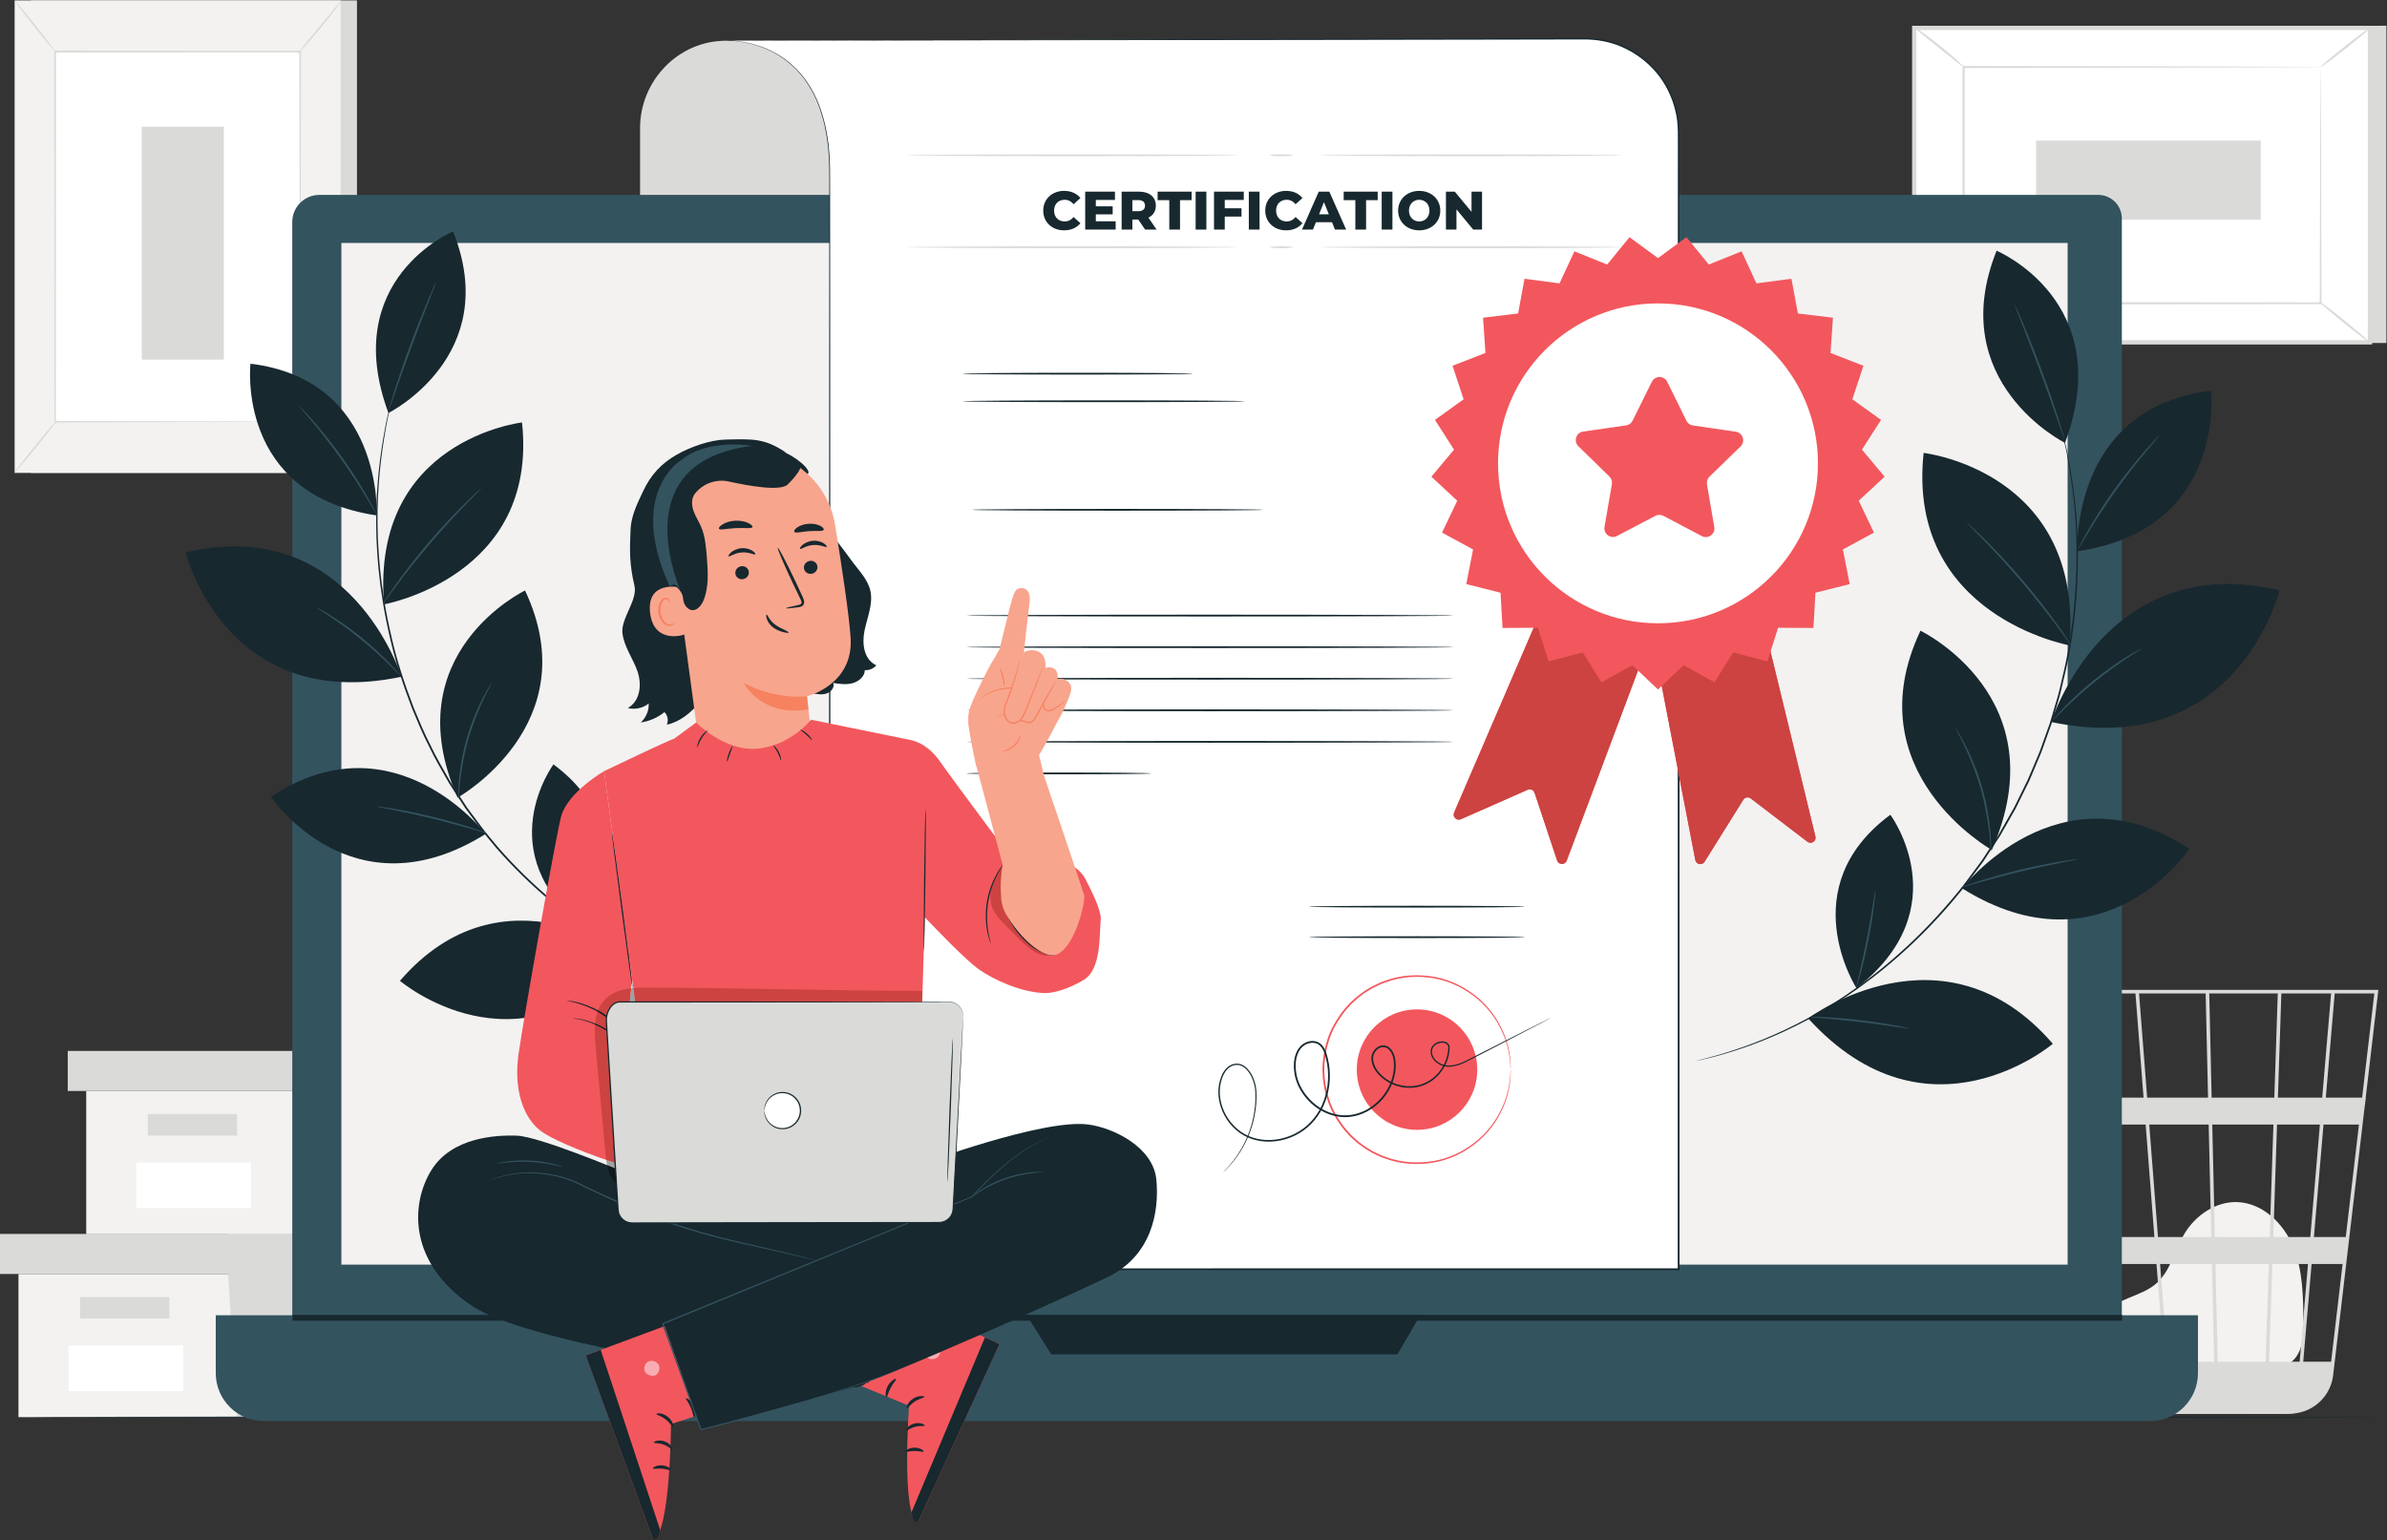
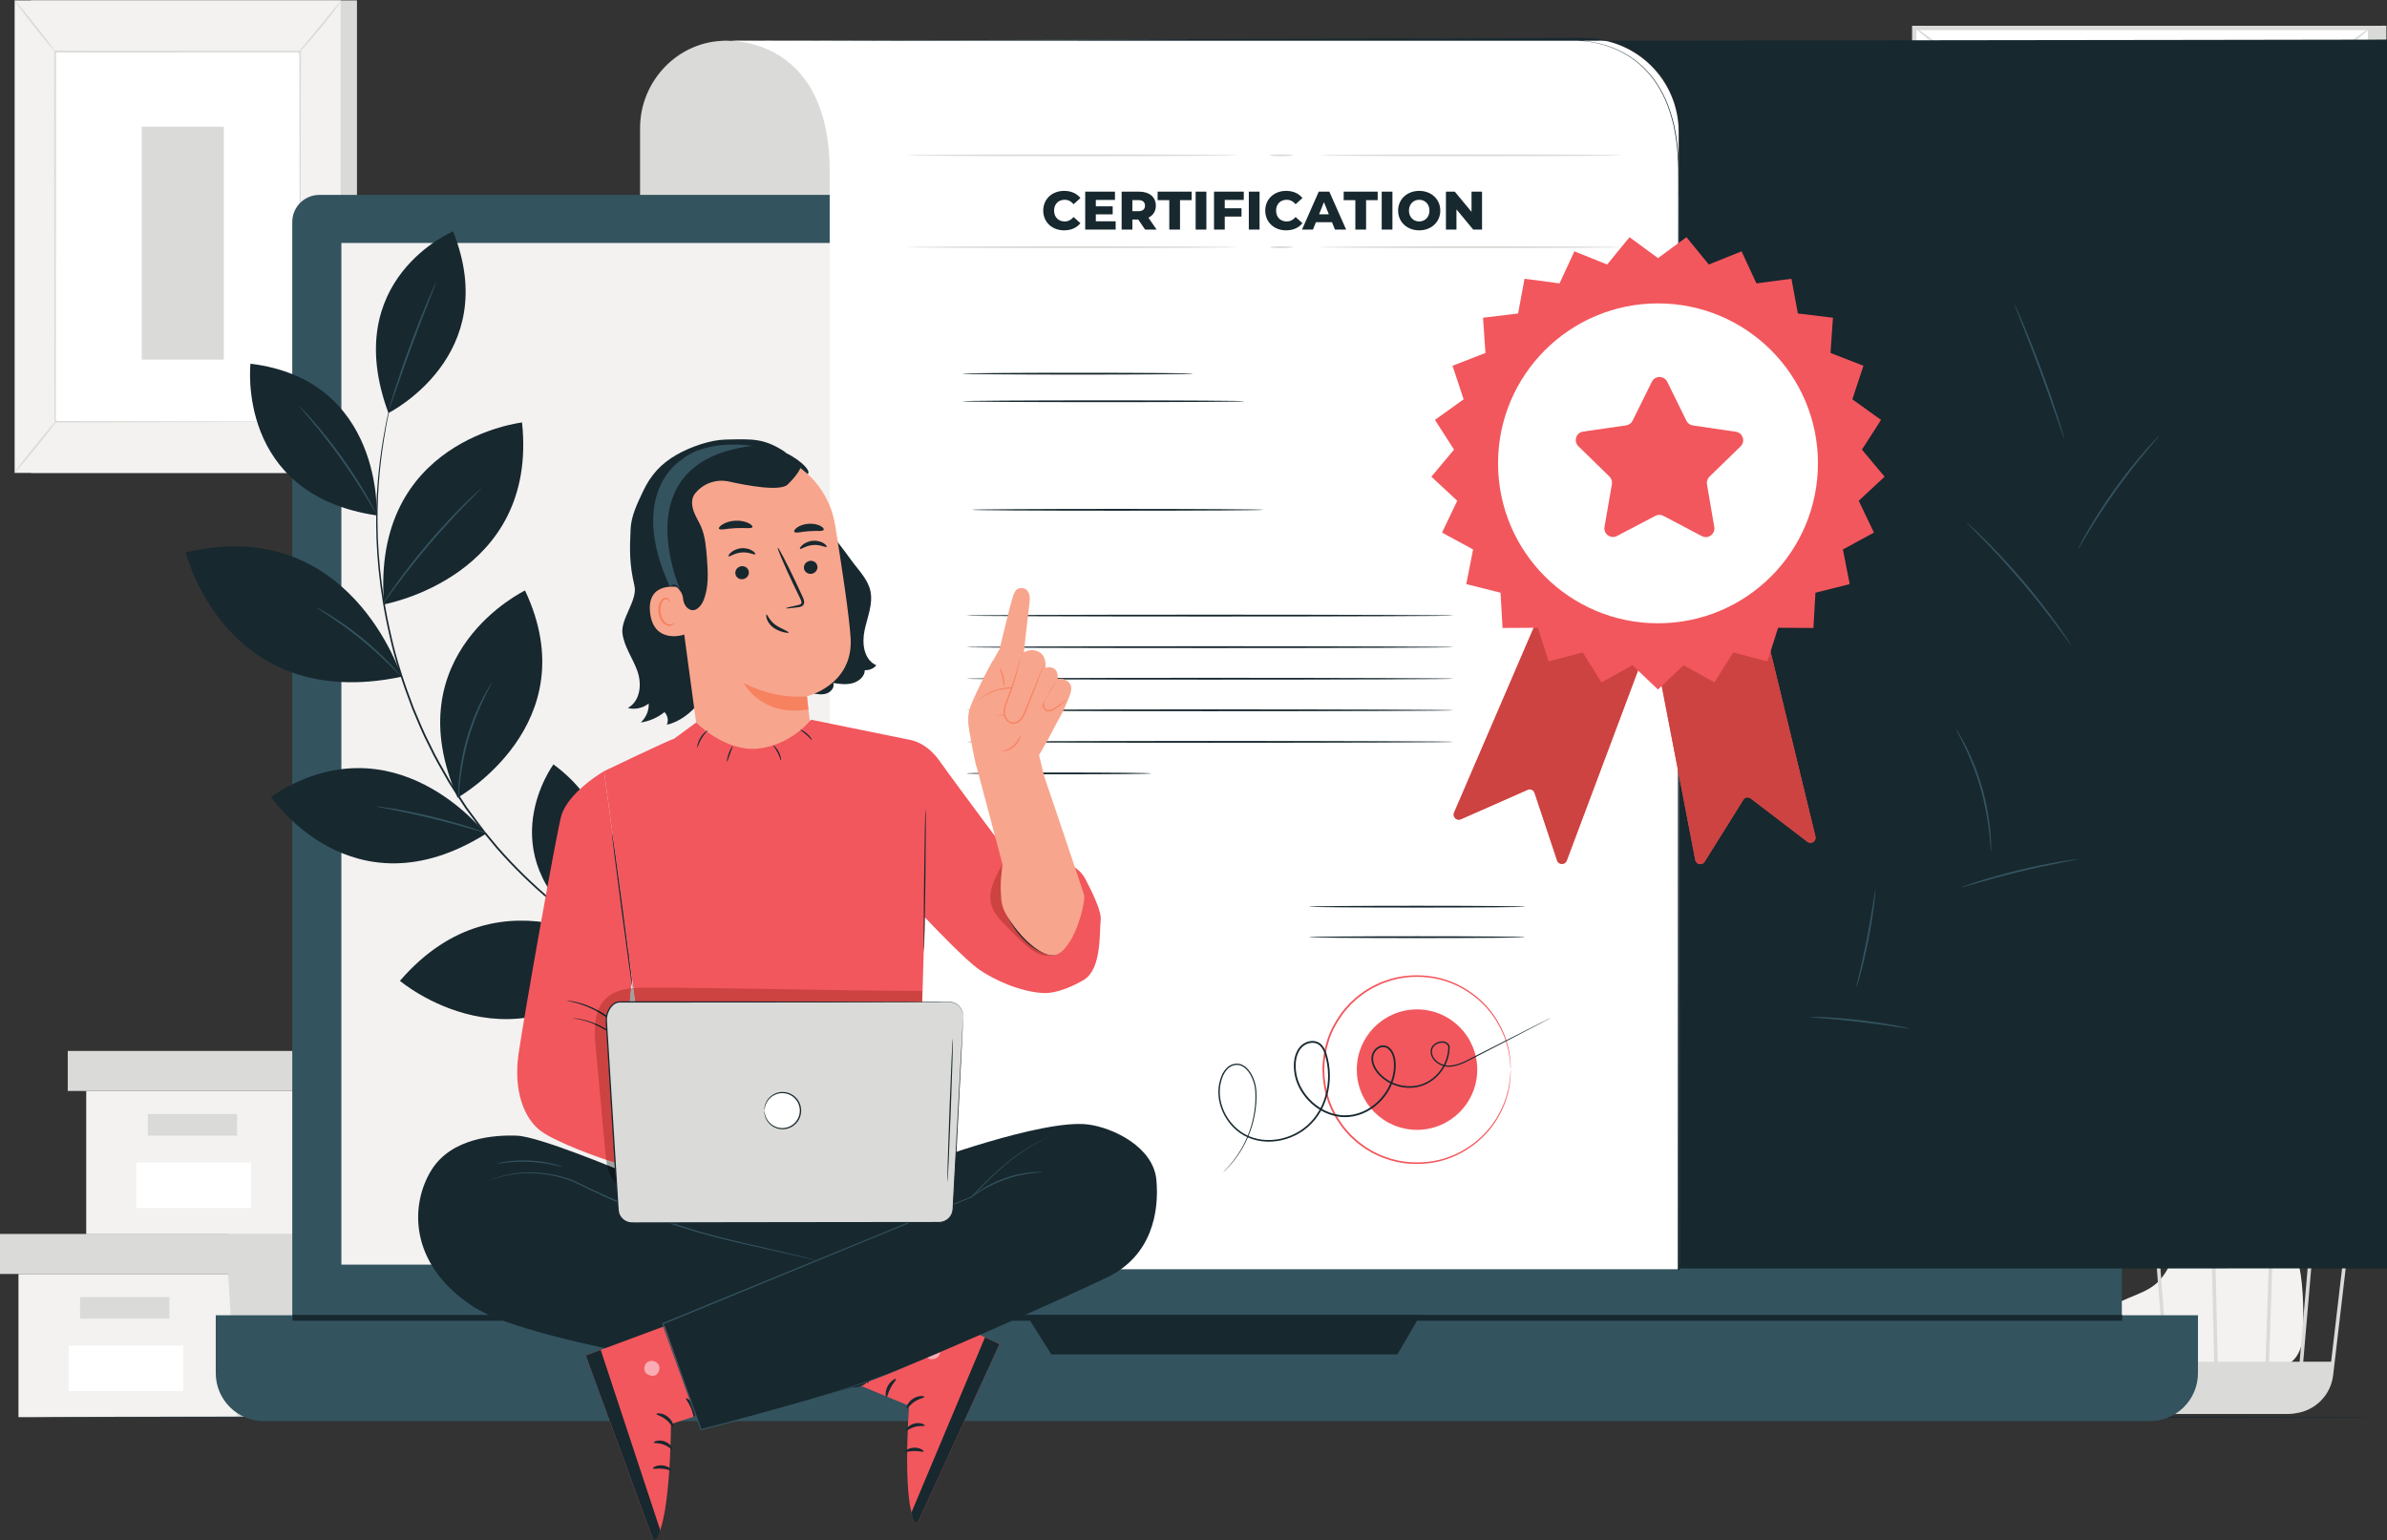
<svg xmlns="http://www.w3.org/2000/svg" xmlns:ns1="http://sodipodi.sourceforge.net/DTD/sodipodi-0.dtd" xmlns:ns2="http://www.inkscape.org/namespaces/inkscape" version="1.1" id="svg2" xml:space="preserve" width="910.013" height="587.173" viewBox="0 0 910.013 587.173" ns1:docname="12704350_5064264.eps">
  <rect x="0" y="0" width="910.013" height="587.173" fill="#333333" stroke="none" />
  <defs id="defs6" />
  <ns1:namedview id="namedview4" pagecolor="#ffffff" bordercolor="#666666" borderopacity="1.0" ns2:pageshadow="2" ns2:pageopacity="0.0" ns2:pagecheckerboard="0" />
  <g id="g8" ns2:groupmode="layer" ns2:label="ink_ext_XXXXXX" transform="matrix(1.333,0,0,-1.333,0,587.173)">
    <g id="g10" transform="scale(0.1)">
      <path d="m 52.836,761.121 v -409.5 H 1312.17 v 409.5 H 52.836" style="fill:#f3f2f1;fill-opacity:1;fill-rule:nonzero;stroke:none" id="path12" />
      <path d="M 0,875.609 V 761.121 H 1356.21 V 875.609 H 651.68 0" style="fill:#dadbd8;fill-opacity:1;fill-rule:nonzero;stroke:none" id="path14" />
      <path d="m 678.102,351.621 h 634.068 v 409.5 h 44.04 V 875.609 H 651.68 v -103.89 l 26.422,-420.098" style="fill:#dadbd8;fill-opacity:1;fill-rule:nonzero;stroke:none" id="path16" />
      <path d="M 228.969,695.09 V 633.449 H 484.355 V 695.09 H 228.969" style="fill:#dadbd8;fill-opacity:1;fill-rule:nonzero;stroke:none" id="path18" />
      <path d="M 524.031,426.219 H 196.098 V 556.391 H 524.031 V 426.219" style="fill:#ffffff;fill-opacity:1;fill-rule:nonzero;stroke:none" id="path20" />
      <path d="M 246.586,1284.57 V 875.07 H 1505.92 v 409.5 H 246.586" style="fill:#f3f2f1;fill-opacity:1;fill-rule:nonzero;stroke:none" id="path22" />
      <path d="m 193.75,1399.06 v -114.49 h 1356.21 v 114.49 H 845.426 193.75" style="fill:#dadbd8;fill-opacity:1;fill-rule:nonzero;stroke:none" id="path24" />
      <path d="m 871.852,875.07 h 634.068 v 409.5 h 44.04 v 114.49 H 845.426 v -103.89 l 26.426,-420.1" style="fill:#dadbd8;fill-opacity:1;fill-rule:nonzero;stroke:none" id="path26" />
      <path d="m 422.715,1218.54 v -61.64 h 255.39 v 61.64 h -255.39" style="fill:#dadbd8;fill-opacity:1;fill-rule:nonzero;stroke:none" id="path28" />
      <path d="M 717.781,949.66 H 389.848 v 130.17 H 717.781 V 949.66" style="fill:#ffffff;fill-opacity:1;fill-rule:nonzero;stroke:none" id="path30" />
      <path d="M 1020.95,3052.32 H 88.57 V 4403.77 H 1020.95 V 3052.32" style="fill:#dadbd8;fill-opacity:1;fill-rule:nonzero;stroke:none" id="path32" />
      <path d="M 974.242,3052.32 H 41.859 V 4403.77 H 974.242 V 3052.32" style="fill:#f3f2f1;fill-opacity:1;fill-rule:nonzero;stroke:none" id="path34" />
      <path d="M 858.402,3198.69 H 157.699 V 4257.4 H 858.402 V 3198.69" style="fill:#ffffff;fill-opacity:1;fill-rule:nonzero;stroke:none" id="path36" />
      <path d="m 858.402,3198.69 c 0,0 -0.089,1.79 -0.136,5.18 -0.036,3.5 -0.078,8.48 -0.137,15.01 -0.063,13.3 -0.16,32.78 -0.281,58.07 -0.149,50.74 -0.36,124.68 -0.625,218.09 -0.282,186.69 -0.68,451.05 -1.145,762.36 l 2.324,-2.33 c -214.078,-0.06 -451.293,-0.13 -700.621,-0.2 h -0.082 l 2.535,2.53 c -0.191,-399.39 -0.371,-767.63 -0.511,-1058.71 l -2.024,2.02 c 213.395,-0.44 388.309,-0.81 510.02,-1.06 60.886,-0.22 108.433,-0.4 140.91,-0.52 16.141,-0.1 28.504,-0.17 36.984,-0.22 8.375,-0.08 12.789,-0.22 12.789,-0.22 0,0 -4.125,-0.14 -12.363,-0.22 -8.391,-0.05 -20.633,-0.12 -36.605,-0.23 -32.371,-0.11 -79.77,-0.28 -140.454,-0.51 -122.015,-0.25 -297.363,-0.61 -511.281,-1.06 h -2.019 v 2.02 c -0.145,291.08 -0.321,659.32 -0.516,1058.71 v 2.54 h 2.535 0.082 c 249.328,-0.08 486.543,-0.15 700.621,-0.21 h 2.328 l -0.003,-2.33 c -0.461,-311.94 -0.864,-576.83 -1.141,-763.89 -0.27,-93.18 -0.481,-166.94 -0.625,-217.56 -0.121,-25.08 -0.223,-44.41 -0.285,-57.6 -0.059,-6.42 -0.102,-11.32 -0.137,-14.75 -0.043,-3.3 -0.137,-4.91 -0.137,-4.91" style="fill:#dadbd8;fill-opacity:1;fill-rule:nonzero;stroke:none" id="path38" />
      <path d="m 976.859,4403.77 c 0.547,-0.42 -5.785,-9.66 -16.617,-24.14 -10.832,-14.49 -26.203,-34.19 -43.742,-55.49 -17.555,-21.3 -33.949,-40.17 -46.09,-53.58 -12.144,-13.4 -19.996,-21.39 -20.512,-20.93 -0.539,0.46 6.364,9.28 17.793,23.27 12.5,15.16 27.879,33.83 44.891,54.46 16.992,20.64 32.356,39.31 44.844,54.49 11.543,13.9 18.875,22.36 19.433,21.92" style="fill:#dadbd8;fill-opacity:1;fill-rule:nonzero;stroke:none" id="path40" />
      <path d="m 861.973,3202.1 c 34.8,-55.34 75.886,-106.72 122.211,-152.85" style="fill:#ffffff;fill-opacity:1;fill-rule:nonzero;stroke:none" id="path42" />
      <path d="m 984.191,3049.25 c -0.464,-0.46 -8.781,6.76 -21.308,19.39 -12.531,12.62 -29.133,30.79 -46.102,51.99 -16.957,21.23 -31.035,41.42 -40.59,56.42 -9.566,15 -14.773,24.7 -14.218,25.05 0.629,0.4 6.91,-8.62 17.191,-23.04 10.277,-14.42 24.723,-34.16 41.578,-55.26 16.871,-21.07 32.942,-39.51 44.75,-52.7 11.809,-13.21 19.219,-21.32 18.699,-21.85" style="fill:#dadbd8;fill-opacity:1;fill-rule:nonzero;stroke:none" id="path44" />
      <path d="m 41.723,3053.39 c 40.715,50.23 81.422,100.45 122.129,150.68" style="fill:#ffffff;fill-opacity:1;fill-rule:nonzero;stroke:none" id="path46" />
      <path d="m 163.852,3204.07 c 1.089,-0.88 -25.372,-35.33 -59.09,-76.93 -33.731,-41.62 -61.95,-74.63 -63.039,-73.75 -1.086,0.88 25.367,35.32 59.097,76.94 33.719,41.6 61.946,74.62 63.032,73.74" style="fill:#dadbd8;fill-opacity:1;fill-rule:nonzero;stroke:none" id="path48" />
      <path d="m 41.859,4403.77 c 1.101,0.87 27.645,-30.86 59.278,-70.86 31.644,-40.01 56.402,-73.14 55.304,-74.01 -1.097,-0.87 -27.636,30.85 -59.281,70.87 -31.637,40 -56.398,73.13 -55.301,74" style="fill:#dadbd8;fill-opacity:1;fill-rule:nonzero;stroke:none" id="path50" />
      <path d="M 640.094,3376.28 H 405.473 v 666.16 h 234.621 v -666.16" style="fill:#dadbd8;fill-opacity:1;fill-rule:nonzero;stroke:none" id="path52" />
      <path d="m 6051.64,494.77 c -22.06,18.902 -71.24,78.832 -33.31,148.519 13.91,25.551 43.44,38.199 70.18,49.449 26.74,11.262 54.83,21.043 76.95,39.864 41.73,35.5 53.24,94.457 80.93,141.828 31.8,54.351 91.14,95.07 153.84,92.218 71.81,-3.257 131.68,-61.898 158.83,-128.769 27.14,-66.848 28.08,-141.09 28.65,-213.297 0.31,-39.922 -1.46,-84.934 -30.78,-111.891 -27.02,-24.871 -67.72,-25.171 -104.34,-24.05 -130.79,4.019 -261.58,8.039 -392.37,12.058" style="fill:#f3f2f1;fill-opacity:1;fill-rule:nonzero;stroke:none" id="path54" />
      <path d="m 6755.62,1265.54 h -103.84 l 25.45,297.89 h 113.34 z m -88.63,-755.38 h -79.75 l 23.88,279.442 h 88.65 z m -779.28,1053.27 c 4.08,-21.54 22.92,-138.75 48.14,-297.89 h -103.56 l -49.96,297.89 z m 627.07,-297.89 9.89,297.89 h 142.28 l -25.45,-297.89 z m -25.09,-755.38 9.28,279.442 h 101.86 L 6576.96,510.16 Z m -478.83,279.442 c 15.18,-96.704 30.12,-192.051 43.79,-279.442 h -95.67 l -46.87,279.442 z m -12.11,77.14 h -99.58 l -53.94,321.658 h 102.84 c 15.71,-99.41 33.15,-210.048 50.68,-321.658 z m 137.79,321.658 25,-321.658 h -152.42 c -5.13,32.637 -10.33,65.637 -15.52,98.688 -11.94,75.93 -23.91,151.84 -35.16,222.97 z m -5.99,77.14 h -184.31 c -6.53,41.13 -12.72,80.09 -18.31,115.12 -19.22,120.44 -26.45,165.73 -30.46,182.77 h 209.93 z m 184.46,0 h -174.19 l -23.16,297.89 h 190.49 z m 10.25,0 -6.86,297.89 h 196.02 l -9.89,-297.89 z m 9.19,-398.798 -7.41,321.658 h 174.93 l -10.7,-321.658 z m -162.65,0 -24.99,321.658 h 169.98 l 7.4,-321.658 z m 17.45,-356.582 h -124.23 c -11.8,75.442 -27.16,173.488 -43.79,279.442 h 146.3 z m -11.45,279.442 h 148.17 l 6.44,-279.442 h -132.89 z m 164.86,-279.442 -6.43,279.442 h 152.49 l -9.29,-279.442 z m 302.53,678.24 h 101.38 l -37.75,-321.658 h -91.12 z m -37.76,-321.658 h -105.89 l 10.68,321.658 h 122.69 z m 194.65,706.968 H 5770.22 L 5956.1,465.379 c 8.12,-48.41 43.15,-85.707 88.09,-98.668 1.2,-0.371 2.42,-0.641 3.62,-0.992 3.07,-0.778 6.03,-1.821 9.19,-2.367 6.8,-1.403 13.83,-2.133 20.98,-2.411 l 0.17,-1.07 5.03,0.809 h 0.04 459.88 c 8.65,0 17.09,0.879 25.27,2.519 54.31,8.391 97.78,51.981 104.39,108.321 l 89.61,763.66 4.03,30.36 h -0.48 l 35.49,302.43 0.67,5.74" style="fill:#dadbd8;fill-opacity:1;fill-rule:nonzero;stroke:none" id="path56" />
      <path d="M 6825.06,4331.34 V 3423.86 H 5521.69 l -46.96,901.13 1350.33,6.35" style="fill:#dadbd8;fill-opacity:1;fill-rule:nonzero;stroke:none" id="path58" />
      <path d="M 6778.11,4324.99 V 3425.77 H 5474.73 v 899.22 h 1303.38" style="fill:#ffffff;fill-opacity:1;fill-rule:nonzero;stroke:none" id="path60" />
      <path d="M 5480.91,3431.96 H 6771.93 V 4318.8 H 5480.91 Z m 1303.38,-12.37 H 5468.55 v 911.58 h 1315.74 v -911.58" style="fill:#dadbd8;fill-opacity:1;fill-rule:nonzero;stroke:none" id="path62" />
      <path d="M 6636.94,4213.27 V 3537.49 H 5615.89 v 675.78 h 1021.05" style="fill:#ffffff;fill-opacity:1;fill-rule:nonzero;stroke:none" id="path64" />
      <path d="m 6636.94,4213.27 c 0,0 -1.75,-0.12 -5.03,-0.18 -3.46,-0.04 -8.26,-0.09 -14.52,-0.17 -12.94,-0.08 -31.72,-0.2 -56.08,-0.36 -49.04,-0.18 -120.35,-0.45 -210.41,-0.79 -180.06,-0.36 -434.92,-0.86 -735,-1.46 l 2.95,2.96 c 0.08,-206.47 0.17,-435.25 0.27,-675.7 v -0.07 l -3.22,3.21 c 385.16,-0.25 740.28,-0.47 1021.04,-0.65 l -2.56,-2.56 c 0.56,205.64 1.03,374.26 1.35,491.68 0.28,58.68 0.5,104.53 0.65,135.96 0.12,15.53 0.22,27.45 0.29,35.73 0.09,8.1 0.27,12.4 0.27,12.4 0,0 0.18,-3.94 0.28,-11.86 0.07,-8.16 0.16,-19.93 0.28,-35.25 0.16,-31.29 0.38,-76.95 0.66,-135.39 0.32,-117.79 0.78,-286.96 1.35,-493.27 l 0.01,-2.57 h -2.58 c -280.76,-0.18 -635.88,-0.41 -1021.04,-0.66 h -3.22 v 3.23 0.07 c 0.09,240.45 0.19,469.23 0.26,675.7 v 2.96 l 2.96,-0.01 c 300.87,-0.59 556.41,-1.09 736.95,-1.45 89.76,-0.34 160.85,-0.61 209.73,-0.8 24.1,-0.15 42.69,-0.27 55.49,-0.35 6.11,-0.08 10.8,-0.14 14.18,-0.17 3.17,-0.06 4.69,-0.18 4.69,-0.18" style="fill:#dadbd8;fill-opacity:1;fill-rule:nonzero;stroke:none" id="path66" />
      <path d="m 5474.73,4327.51 c 0.55,0.7 9.07,-4.89 22.41,-14.51 13.33,-9.63 31.5,-23.29 51.1,-38.98 19.61,-15.69 36.85,-30.53 48.99,-41.65 12.14,-11.12 19.24,-18.45 18.66,-19.1 -1.21,-1.37 -32.54,24.48 -71.68,55.73 -39.17,31.22 -70.62,57.04 -69.48,58.51" style="fill:#dadbd8;fill-opacity:1;fill-rule:nonzero;stroke:none" id="path68" />
      <path d="m 6778.11,4324.99 c 1.1,-1.4 -29.61,-27.54 -68.58,-58.39 -39,-30.85 -71.49,-54.73 -72.59,-53.33 -1.11,1.39 29.6,27.53 68.59,58.38 38.98,30.85 71.48,54.73 72.58,53.34" style="fill:#dadbd8;fill-opacity:1;fill-rule:nonzero;stroke:none" id="path70" />
      <path d="m 6777.08,3425.64 c -48.44,39.26 -96.89,78.53 -145.33,117.79" style="fill:#ffffff;fill-opacity:1;fill-rule:nonzero;stroke:none" id="path72" />
      <path d="m 6631.75,3543.43 c 1.13,1.37 34.56,-23.87 74.69,-56.39 40.14,-32.53 71.76,-60.02 70.64,-61.4 -1.13,-1.37 -34.56,23.86 -74.69,56.4 -40.13,32.52 -71.76,60.01 -70.64,61.39" style="fill:#dadbd8;fill-opacity:1;fill-rule:nonzero;stroke:none" id="path74" />
      <path d="m 5474.73,3425.77 c -1.1,1.4 29.29,27.27 67.86,57.78 38.6,30.52 70.76,54.12 71.87,52.73 1.1,-1.39 -29.28,-27.26 -67.87,-57.78 -38.58,-30.51 -70.76,-54.12 -71.86,-52.73" style="fill:#dadbd8;fill-opacity:1;fill-rule:nonzero;stroke:none" id="path76" />
      <path d="m 6465.67,4002.73 v -226.28 h -642.46 v 226.28 h 642.46" style="fill:#dadbd8;fill-opacity:1;fill-rule:nonzero;stroke:none" id="path78" />
      <path d="m 6802.09,351.621 c 0,-1.43 -1503.21,-2.601 -3357.08,-2.601 -1854.52,0 -3357.408,1.171 -3357.408,2.601 0,1.438 1502.888,2.609 3357.408,2.609 1853.87,0 3357.08,-1.171 3357.08,-2.609" style="fill:#17282f;fill-opacity:1;fill-rule:nonzero;stroke:none" id="path80" />
      <path d="M 5922.78,387.199 H 981.559 c -80.457,0 -145.676,65.211 -145.676,145.672 V 3769.93 c 0,42.8 34.703,77.51 77.512,77.51 H 6001.05 c 37.23,0 67.4,-30.18 67.4,-67.4 V 532.871 c 0,-80.461 -65.21,-145.672 -145.67,-145.672" style="fill:#33535f;fill-opacity:1;fill-rule:nonzero;stroke:none" id="path82" />
      <path d="M 6148.94,340.34 H 754.277 c -75.781,0 -137.211,61.441 -137.211,137.219 v 165.55 H 6286.16 v -165.55 c 0,-75.778 -61.44,-137.219 -137.22,-137.219" style="fill:#33535f;fill-opacity:1;fill-rule:nonzero;stroke:none" id="path84" />
      <path d="m 976.336,787.84 h 4937.02 V 3709.96 H 976.336 Z" style="fill:#f3f2f1;fill-opacity:1;fill-rule:nonzero;stroke:none" id="path86" />
      <path d="m 2936.34,643.109 70.35,-111.898 h 989.9 l 65.32,111.898 H 2936.34" style="fill:#17282f;fill-opacity:1;fill-rule:nonzero;stroke:none" id="path88" />
      <path d="M 6069.29,627.449 H 836.723 v 16.692 H 6069.29 v -16.692" style="fill:#17282f;fill-opacity:1;fill-rule:nonzero;stroke:none" id="path90" />
      <path d="m 2374.19,3847.44 h -543.6 v 191.42 c 0,135.13 109.48,249.43 244.62,249.43 l 298.98,-4.75 v -436.1" style="fill:#dadbd8;fill-opacity:1;fill-rule:nonzero;stroke:none" id="path92" />
      <path d="m 2063.55,4288.56 c 0,0 309.37,28.08 309.37,-375.35 0,-403.44 0,-3138.569 0,-3138.569 H 4800.88 V 4027.62 c 0,147.46 -119.72,266.9 -267.18,266.54 l -2470.15,-5.6" style="fill:#ffffff;fill-opacity:1;fill-rule:nonzero;stroke:none" id="path94" />
-       <path d="m 2063.55,4288.56 c 14.39,0.05 686.97,2.22 1796.29,5.8 138.53,0.4 283.68,0.82 434.92,1.26 75.63,0.2 152.77,0.41 231.38,0.61 39.44,0.48 79.98,-6.08 116.77,-22.99 36.86,-16.46 70.28,-41.4 96.94,-72.67 26.59,-31.36 45.58,-69.43 55.51,-109.98 3.08,-10.02 3.8,-20.55 5.63,-30.87 1.47,-10.39 1.33,-20.95 2.07,-31.45 0.01,-20.91 0.03,-41.89 0.05,-62.95 0.02,-84.27 0.04,-169.86 0.06,-256.73 0.04,-173.71 0.08,-352.51 0.11,-535.86 0.07,-733.41 0.13,-1539.71 0.2,-2386.039 0,-4.043 0,-8.082 0,-12.05 v -2.61 h -2.6 c -863.96,0.078 -1685.85,0.149 -2427.96,0.219 h -2.39 v 2.391 c 0.38,1086.689 0.71,2009.389 0.94,2660.469 0.13,162.75 0.23,308.53 0.33,435.65 0.01,31.79 0.38,62.41 -1.77,91.69 -1.46,29.37 -6.29,57.22 -11.61,83.62 -6.19,26.23 -14.03,50.82 -23.77,73.3 -10.1,22.3 -21.84,42.47 -34.87,60.17 -26.56,35.09 -57.9,59.62 -87.63,75.15 -29.66,15.89 -57.31,23.61 -79.61,28.19 -22.42,4.39 -39.81,5.56 -51.43,5.83 -11.63,0.28 -17.56,-0.15 -17.56,-0.15 0,0 5.91,0.7 17.57,0.55 11.64,-0.15 29.07,-1.18 51.57,-5.47 22.38,-4.45 50.15,-12.08 80.01,-27.92 29.91,-15.49 61.5,-40.04 88.31,-75.26 13.15,-17.76 25,-38 35.21,-60.4 9.84,-22.57 17.77,-47.24 24.04,-73.58 5.41,-26.48 10.31,-54.43 11.83,-83.88 2.22,-29.4 1.9,-60.09 1.95,-91.84 0.1,-127.12 0.2,-272.9 0.33,-435.65 0.22,-651.08 0.55,-1573.78 0.94,-2660.469 l -2.39,2.379 c 742.11,0.07 1564,0.152 2427.96,0.218 l -2.6,-2.597 c 0,3.968 0,8.007 0,12.05 0.07,846.329 0.14,1652.629 0.2,2386.039 0.04,183.35 0.08,362.15 0.11,535.86 0.02,86.87 0.05,172.46 0.07,256.73 -0.65,42.08 3.01,84.29 -7.57,124.24 -9.74,39.9 -28.39,77.35 -54.54,108.23 -26.22,30.79 -59.09,55.35 -95.36,71.56 -36.25,16.67 -75.95,23.15 -115.05,22.71 -78.75,-0.15 -156.04,-0.29 -231.8,-0.43 -151.53,-0.25 -296.96,-0.49 -435.77,-0.72 -1108.54,-1.45 -1780.65,-2.33 -1795.02,-2.35" style="fill:#17282f;fill-opacity:1;fill-rule:nonzero;stroke:none" id="path96" />
+       <path d="m 2063.55,4288.56 c 14.39,0.05 686.97,2.22 1796.29,5.8 138.53,0.4 283.68,0.82 434.92,1.26 75.63,0.2 152.77,0.41 231.38,0.61 39.44,0.48 79.98,-6.08 116.77,-22.99 36.86,-16.46 70.28,-41.4 96.94,-72.67 26.59,-31.36 45.58,-69.43 55.51,-109.98 3.08,-10.02 3.8,-20.55 5.63,-30.87 1.47,-10.39 1.33,-20.95 2.07,-31.45 0.01,-20.91 0.03,-41.89 0.05,-62.95 0.02,-84.27 0.04,-169.86 0.06,-256.73 0.04,-173.71 0.08,-352.51 0.11,-535.86 0.07,-733.41 0.13,-1539.71 0.2,-2386.039 0,-4.043 0,-8.082 0,-12.05 v -2.61 h -2.6 h -2.39 v 2.391 c 0.38,1086.689 0.71,2009.389 0.94,2660.469 0.13,162.75 0.23,308.53 0.33,435.65 0.01,31.79 0.38,62.41 -1.77,91.69 -1.46,29.37 -6.29,57.22 -11.61,83.62 -6.19,26.23 -14.03,50.82 -23.77,73.3 -10.1,22.3 -21.84,42.47 -34.87,60.17 -26.56,35.09 -57.9,59.62 -87.63,75.15 -29.66,15.89 -57.31,23.61 -79.61,28.19 -22.42,4.39 -39.81,5.56 -51.43,5.83 -11.63,0.28 -17.56,-0.15 -17.56,-0.15 0,0 5.91,0.7 17.57,0.55 11.64,-0.15 29.07,-1.18 51.57,-5.47 22.38,-4.45 50.15,-12.08 80.01,-27.92 29.91,-15.49 61.5,-40.04 88.31,-75.26 13.15,-17.76 25,-38 35.21,-60.4 9.84,-22.57 17.77,-47.24 24.04,-73.58 5.41,-26.48 10.31,-54.43 11.83,-83.88 2.22,-29.4 1.9,-60.09 1.95,-91.84 0.1,-127.12 0.2,-272.9 0.33,-435.65 0.22,-651.08 0.55,-1573.78 0.94,-2660.469 l -2.39,2.379 c 742.11,0.07 1564,0.152 2427.96,0.218 l -2.6,-2.597 c 0,3.968 0,8.007 0,12.05 0.07,846.329 0.14,1652.629 0.2,2386.039 0.04,183.35 0.08,362.15 0.11,535.86 0.02,86.87 0.05,172.46 0.07,256.73 -0.65,42.08 3.01,84.29 -7.57,124.24 -9.74,39.9 -28.39,77.35 -54.54,108.23 -26.22,30.79 -59.09,55.35 -95.36,71.56 -36.25,16.67 -75.95,23.15 -115.05,22.71 -78.75,-0.15 -156.04,-0.29 -231.8,-0.43 -151.53,-0.25 -296.96,-0.49 -435.77,-0.72 -1108.54,-1.45 -1780.65,-2.33 -1795.02,-2.35" style="fill:#17282f;fill-opacity:1;fill-rule:nonzero;stroke:none" id="path96" />
      <path d="m 3412.17,3336.12 c 0,-1.45 -147.65,-2.61 -329.74,-2.61 -182.15,0 -329.77,1.16 -329.77,2.61 0,1.43 147.62,2.6 329.77,2.6 182.09,0 329.74,-1.17 329.74,-2.6" style="fill:#17282f;fill-opacity:1;fill-rule:nonzero;stroke:none" id="path98" />
      <path d="m 3560,3257.25 c 0,-1.44 -180.74,-2.6 -403.65,-2.6 -222.98,0 -403.69,1.16 -403.69,2.6 0,1.44 180.71,2.61 403.69,2.61 222.91,0 403.65,-1.17 403.65,-2.61" style="fill:#17282f;fill-opacity:1;fill-rule:nonzero;stroke:none" id="path100" />
      <path d="m 3612.99,2946.79 c 0,-1.43 -186.62,-2.6 -416.78,-2.6 -230.25,0 -416.83,1.17 -416.83,2.6 0,1.44 186.58,2.61 416.83,2.61 230.16,0 416.78,-1.17 416.78,-2.61" style="fill:#17282f;fill-opacity:1;fill-rule:nonzero;stroke:none" id="path102" />
      <path d="m 4157.55,2644.23 c 0,-1.44 -312.01,-2.61 -696.8,-2.61 -384.93,0 -696.87,1.17 -696.87,2.61 0,1.43 311.94,2.6 696.87,2.6 384.79,0 696.8,-1.17 696.8,-2.6" style="fill:#17282f;fill-opacity:1;fill-rule:nonzero;stroke:none" id="path104" />
      <path d="m 4157.55,2553.94 c 0,-1.44 -312.01,-2.6 -696.8,-2.6 -384.93,0 -696.87,1.16 -696.87,2.6 0,1.44 311.94,2.6 696.87,2.6 384.79,0 696.8,-1.16 696.8,-2.6" style="fill:#17282f;fill-opacity:1;fill-rule:nonzero;stroke:none" id="path106" />
      <path d="m 4157.55,2463.66 c 0,-1.44 -312.01,-2.6 -696.8,-2.6 -384.93,0 -696.87,1.16 -696.87,2.6 0,1.44 311.94,2.6 696.87,2.6 384.79,0 696.8,-1.16 696.8,-2.6" style="fill:#17282f;fill-opacity:1;fill-rule:nonzero;stroke:none" id="path108" />
      <path d="m 4157.55,2373.38 c 0,-1.44 -312.01,-2.61 -696.8,-2.61 -384.93,0 -696.87,1.17 -696.87,2.61 0,1.44 311.94,2.6 696.87,2.6 384.79,0 696.8,-1.16 696.8,-2.6" style="fill:#17282f;fill-opacity:1;fill-rule:nonzero;stroke:none" id="path110" />
      <path d="m 4157.55,2283.09 c 0,-1.43 -312.01,-2.6 -696.8,-2.6 -384.93,0 -696.87,1.17 -696.87,2.6 0,1.44 311.94,2.61 696.87,2.61 384.79,0 696.8,-1.17 696.8,-2.61" style="fill:#17282f;fill-opacity:1;fill-rule:nonzero;stroke:none" id="path112" />
      <path d="m 3292.37,2192.81 c 0,-1.44 -118.31,-2.6 -264.23,-2.6 -145.97,0 -264.26,1.16 -264.26,2.6 0,1.44 118.29,2.6 264.26,2.6 145.92,0 264.23,-1.16 264.23,-2.6" style="fill:#17282f;fill-opacity:1;fill-rule:nonzero;stroke:none" id="path114" />
      <path d="m 4406.71,2656.85 -247.93,-576.08 c -5.23,-12.16 7.15,-24.42 19.26,-19.08 l 191.1,84.36 c 7.85,3.46 16.98,-0.58 19.69,-8.72 l 64.48,-193.54 c 4.33,-13.02 22.62,-13.36 27.45,-0.51 l 233.01,621.39 -307.06,92.18" style="fill:#f2575d;fill-opacity:1;fill-rule:nonzero;stroke:none" id="path116" />
      <path d="m 4729.78,2560.98 118.75,-615.82 c 2.51,-12.99 19.65,-16.18 26.65,-4.95 l 110.64,177.17 c 4.55,7.29 14.37,9.08 21.2,3.86 l 162.09,-123.83 c 10.91,-8.33 26.24,1.67 22.99,15.01 l -156.55,644.92 -305.77,-96.36" style="fill:#f2575d;fill-opacity:1;fill-rule:nonzero;stroke:none" id="path118" />
      <path d="m 4467.13,1933.83 c -5.81,0 -11.62,3.35 -13.82,9.96 l -64.48,193.54 c -2.05,6.15 -7.76,9.96 -13.82,9.96 -1.96,0 -3.96,-0.4 -5.87,-1.24 l -191.1,-84.36 c -2,-0.88 -4.01,-1.28 -5.95,-1.28 -7.86,0 -14.52,6.61 -14.54,14.49 0,1.91 0.38,3.89 1.23,5.87 l 247.93,576.08 307.06,-92.18 -233.01,-621.39 c -2.38,-6.32 -8.01,-9.45 -13.63,-9.45" style="fill:#cc4341;fill-opacity:1;fill-rule:nonzero;stroke:none" id="path120" />
      <path d="m 4862.92,1933.35 c -6.5,0 -12.93,4.24 -14.39,11.81 l -45.16,234.22 -4.97,25.74 -68.62,355.86 305.77,96.36 156.55,-644.92 c 0.31,-1.24 0.45,-2.46 0.45,-3.63 -0.02,-8.22 -7.04,-14.42 -14.66,-14.42 -2.96,0 -6.01,0.93 -8.78,3.04 l -162.09,123.83 c -2.66,2.03 -5.76,3 -8.83,3 -4.84,0 -9.59,-2.4 -12.37,-6.86 l -110.64,-177.17 c -2.92,-4.69 -7.61,-6.86 -12.26,-6.86" style="fill:#cc4341;fill-opacity:1;fill-rule:nonzero;stroke:none" id="path122" />
      <path d="m 4741.86,3666.69 81.39,59.82 63.95,-78.18 93.71,37.7 42.51,-91.63 100.14,13.21 18.39,-99.32 100.28,-12.11 -6.9,-100.78 94.12,-36.66 -31.74,-95.9 82.04,-58.92 -54.59,-84.99 64.82,-77.47 -74.02,-68.74 43.51,-91.16 -88.78,-48.17 19.47,-99.12 -97.97,-24.59 -5.79,-100.84 -101,0.56 -30.7,-96.24 -97.69,25.66 -53.66,-85.58 -88.24,49.14 -73.25,-69.55 -73.25,69.55 -88.25,-49.14 -53.66,85.58 -97.69,-25.66 -30.69,96.24 -101.01,-0.56 -5.79,100.84 -97.97,24.59 19.47,99.12 -88.78,48.17 43.51,91.16 -74.01,68.74 64.81,77.47 -54.59,84.99 82.04,58.92 -31.74,95.9 94.12,36.66 -6.89,100.78 100.27,12.11 18.39,99.32 100.14,-13.21 42.51,91.63 93.71,-37.7 63.95,78.18 81.4,-59.82" style="fill:#f2575d;fill-opacity:1;fill-rule:nonzero;stroke:none" id="path124" />
      <path d="m 5199.32,3079.67 c 0,-252.65 -204.81,-457.46 -457.46,-457.46 -252.66,0 -457.47,204.81 -457.47,457.46 0,252.66 204.81,457.47 457.47,457.47 252.65,0 457.46,-204.81 457.46,-457.47" style="fill:#ffffff;fill-opacity:1;fill-rule:nonzero;stroke:none" id="path126" />
      <path d="m 4841.67,3188.03 122.77,-17.97 c 20.16,-2.96 28.19,-27.76 13.57,-41.97 l -88.94,-86.51 c -5.8,-5.65 -8.46,-13.78 -7.1,-21.76 l 20.84,-122.32 c 3.43,-20.1 -17.68,-35.39 -35.72,-25.89 l -109.76,57.87 c -7.16,3.77 -15.71,3.78 -22.88,0.02 l -109.89,-57.61 c -18.06,-9.47 -39.13,5.88 -35.66,25.96 l 21.1,122.27 c 1.39,7.98 -1.25,16.12 -7.04,21.78 l -88.76,86.71 c -14.58,14.24 -6.49,39.02 13.69,41.93 l 122.8,17.7 c 8.02,1.16 14.94,6.19 18.53,13.44 l 55.04,111.21 c 9.05,18.26 35.11,18.23 44.11,-0.05 l 54.79,-111.33 c 3.57,-7.27 10.5,-12.3 18.51,-13.48" style="fill:#f2575d;fill-opacity:1;fill-rule:nonzero;stroke:none" id="path128" />
      <path d="m 2983.67,3802.52 c 0,33.02 25.26,56.43 59.68,56.43 20,0 36.12,-7.29 46.66,-20.47 l -19.53,-17.67 c -6.82,8.22 -15.19,12.71 -25.58,12.71 -17.82,0 -30.23,-12.4 -30.23,-31 0,-18.61 12.41,-31.01 30.23,-31.01 10.39,0 18.76,4.5 25.58,12.72 l 19.53,-17.68 c -10.54,-13.17 -26.66,-20.46 -46.66,-20.46 -34.42,0 -59.68,23.41 -59.68,56.43" style="fill:#17282f;fill-opacity:1;fill-rule:nonzero;stroke:none" id="path130" />
      <path d="m 3190.8,3771.98 v -23.72 h -87.13 v 108.52 h 85.11 v -23.72 h -54.72 v -18.29 h 48.21 v -22.95 h -48.21 v -19.84 h 56.74" style="fill:#17282f;fill-opacity:1;fill-rule:nonzero;stroke:none" id="path132" />
      <path d="m 3255.62,3832.59 h -17.05 v -31.78 h 17.05 c 12.71,0 19.06,5.9 19.06,15.82 0,10.08 -6.35,15.96 -19.06,15.96 z m -0.31,-55.49 h -16.74 v -28.84 h -30.7 v 108.52 h 49.61 c 29.6,0 48.21,-15.35 48.21,-40.15 0,-15.97 -7.75,-27.75 -21.24,-34.27 l 23.42,-34.1 H 3275 l -19.69,28.84" style="fill:#17282f;fill-opacity:1;fill-rule:nonzero;stroke:none" id="path134" />
      <path d="m 3344.16,3832.44 h -33.34 v 24.34 h 97.2 v -24.34 h -33.17 v -84.18 h -30.69 v 84.18" style="fill:#17282f;fill-opacity:1;fill-rule:nonzero;stroke:none" id="path136" />
      <path d="m 3419.51,3856.78 h 30.7 v -108.52 h -30.7 v 108.52" style="fill:#17282f;fill-opacity:1;fill-rule:nonzero;stroke:none" id="path138" />
      <path d="m 3502.77,3833.06 v -23.87 h 47.91 v -23.73 h -47.91 v -37.2 h -30.69 v 108.52 h 85.11 v -23.72 h -54.42" style="fill:#17282f;fill-opacity:1;fill-rule:nonzero;stroke:none" id="path140" />
      <path d="m 3571.62,3856.78 h 30.7 v -108.52 h -30.7 v 108.52" style="fill:#17282f;fill-opacity:1;fill-rule:nonzero;stroke:none" id="path142" />
      <path d="m 3618.6,3802.52 c 0,33.02 25.26,56.43 59.69,56.43 19.99,0 36.12,-7.29 46.66,-20.47 l -19.53,-17.67 c -6.83,8.22 -15.2,12.71 -25.59,12.71 -17.82,0 -30.23,-12.4 -30.23,-31 0,-18.61 12.41,-31.01 30.23,-31.01 10.39,0 18.76,4.5 25.59,12.72 l 19.53,-17.68 c -10.54,-13.17 -26.67,-20.46 -46.66,-20.46 -34.43,0 -59.69,23.41 -59.69,56.43" style="fill:#17282f;fill-opacity:1;fill-rule:nonzero;stroke:none" id="path144" />
      <path d="m 3800.46,3791.98 -13.95,34.73 -13.96,-34.73 z m 9,-22.64 h -45.89 l -8.54,-21.08 h -31.3 l 47.9,108.52 h 30.23 l 48.06,-108.52 h -31.94 l -8.52,21.08" style="fill:#17282f;fill-opacity:1;fill-rule:nonzero;stroke:none" id="path146" />
      <path d="m 3876.29,3832.44 h -33.33 v 24.34 h 97.2 v -24.34 h -33.17 v -84.18 h -30.7 v 84.18" style="fill:#17282f;fill-opacity:1;fill-rule:nonzero;stroke:none" id="path148" />
      <path d="m 3951.65,3856.78 h 30.69 v -108.52 h -30.69 v 108.52" style="fill:#17282f;fill-opacity:1;fill-rule:nonzero;stroke:none" id="path150" />
      <path d="m 4088.24,3802.52 c 0,18.76 -12.87,31 -29.31,31 -16.43,0 -29.3,-12.24 -29.3,-31 0,-18.76 12.87,-31.01 29.3,-31.01 16.44,0 29.31,12.25 29.31,31.01 z m -89.61,0 c 0,32.55 25.57,56.43 60.3,56.43 34.73,0 60.3,-23.88 60.3,-56.43 0,-32.56 -25.57,-56.43 -60.3,-56.43 -34.73,0 -60.3,23.87 -60.3,56.43" style="fill:#17282f;fill-opacity:1;fill-rule:nonzero;stroke:none" id="path152" />
      <path d="m 4238.63,3856.78 v -108.52 h -25.28 l -47.9,57.83 v -57.83 h -30.07 v 108.52 h 25.27 l 47.9,-57.83 v 57.83 h 30.08" style="fill:#17282f;fill-opacity:1;fill-rule:nonzero;stroke:none" id="path154" />
      <path d="m 4361.69,1811.68 c 0,-1.43 -138.36,-2.6 -309.02,-2.6 -170.7,0 -309.04,1.17 -309.04,2.6 0,1.45 138.34,2.61 309.04,2.61 170.66,0 309.02,-1.16 309.02,-2.61" style="fill:#17282f;fill-opacity:1;fill-rule:nonzero;stroke:none" id="path156" />
      <path d="m 4361.69,1724.47 c 0,-1.43 -138.36,-2.6 -309.02,-2.6 -170.7,0 -309.04,1.17 -309.04,2.6 0,1.44 138.34,2.6 309.04,2.6 170.66,0 309.02,-1.16 309.02,-2.6" style="fill:#17282f;fill-opacity:1;fill-rule:nonzero;stroke:none" id="path158" />
      <path d="m 4320.61,1345.61 c -0.09,0 -0.25,1.46 -0.48,4.33 -0.22,3.1 -0.53,7.32 -0.91,12.71 -0.17,2.82 -0.38,5.94 -0.59,9.35 -0.37,3.43 -1.13,7.14 -1.74,11.19 -1.3,8.06 -2.53,17.42 -5.64,27.59 -4.76,20.66 -14.48,45.06 -29.76,70.91 -15.41,25.74 -37.62,52.64 -67.82,75.44 -30.12,22.6 -68.11,41.81 -111.96,49.56 -43.54,7.47 -92.7,6.11 -139.51,-11.68 -11.91,-3.81 -23.1,-9.71 -34.62,-15.23 -10.91,-6.59 -22.39,-12.67 -32.55,-20.92 -10.79,-7.41 -20.22,-16.68 -30.09,-25.61 -8.93,-9.88 -18.31,-19.55 -26.01,-30.77 -15.79,-21.93 -29.58,-46.31 -37.93,-73.11 -8.65,-26.64 -13.31,-54.93 -13.69,-83.72 0.38,-28.8 5.03,-57.1 13.67,-83.75 8.34,-26.82 22.14,-51.2 37.93,-73.15 7.7,-11.21 17.08,-20.89 26.01,-30.77 9.88,-8.94 19.31,-18.2 30.1,-25.61 10.16,-8.26 21.65,-14.34 32.55,-20.93 11.52,-5.53 22.72,-11.43 34.63,-15.24 46.82,-17.79 95.98,-19.15 139.53,-11.68 43.85,7.76 81.84,26.98 111.95,49.57 30.21,22.82 52.41,49.7 67.82,75.44 15.27,25.85 24.99,50.26 29.75,70.91 3.11,10.17 4.34,19.52 5.64,27.6 0.61,4.03 1.37,7.74 1.74,11.17 0.21,3.42 0.42,6.54 0.59,9.36 0.38,5.39 0.69,9.61 0.91,12.7 0.23,2.86 0.39,4.34 0.48,4.34 0.09,0 0.11,-1.48 0.05,-4.35 -0.1,-3.11 -0.23,-7.34 -0.38,-12.76 -0.11,-2.83 -0.23,-5.97 -0.35,-9.42 -0.3,-3.44 -0.97,-7.18 -1.51,-11.26 -1.14,-8.14 -2.22,-17.58 -5.2,-27.88 -4.49,-20.89 -14.02,-45.62 -29.22,-71.9 -15.34,-26.16 -37.61,-53.56 -68.09,-76.88 -30.38,-23.09 -68.85,-42.81 -113.39,-50.87 -44.22,-7.8 -94.22,-6.59 -141.96,11.4 -12.13,3.86 -23.55,9.82 -35.29,15.43 -11.13,6.68 -22.84,12.87 -33.2,21.25 -11.01,7.53 -20.65,16.95 -30.72,26.04 -9.12,10.04 -18.68,19.91 -26.55,31.32 -16.12,22.35 -30.21,47.2 -38.73,74.53 -8.84,27.16 -13.58,56.03 -13.97,85.39 0.39,29.34 5.14,58.2 13.99,85.36 8.53,27.31 22.6,52.16 38.73,74.49 7.86,11.42 17.43,21.27 26.54,31.32 10.08,9.09 19.72,18.49 30.72,26.03 10.36,8.38 22.07,14.56 33.19,21.24 11.74,5.62 23.16,11.58 35.29,15.43 47.73,17.98 97.73,19.2 141.94,11.41 44.54,-8.07 83.01,-27.77 113.39,-50.87 30.49,-23.31 52.76,-50.71 68.1,-76.87 15.21,-26.28 24.73,-51.02 29.23,-71.91 2.97,-10.29 4.06,-19.74 5.2,-27.88 0.54,-4.07 1.21,-7.81 1.51,-11.27 0.12,-3.44 0.24,-6.58 0.35,-9.41 0.15,-5.42 0.28,-9.65 0.38,-12.77 0.06,-2.88 0.04,-4.34 -0.05,-4.34" style="fill:#f2575d;fill-opacity:1;fill-rule:nonzero;stroke:none" id="path160" />
      <path d="m 4224.9,1345.61 c 0,-95.13 -77.11,-172.25 -172.24,-172.25 -95.13,0 -172.24,77.12 -172.24,172.25 0,95.12 77.11,172.24 172.24,172.24 95.13,0 172.24,-77.12 172.24,-172.24" style="fill:#f2575d;fill-opacity:1;fill-rule:nonzero;stroke:none" id="path162" />
      <path d="m 4435.66,1493.91 c 0,0 -2.41,-1.47 -7.25,-4.06 -5.01,-2.65 -12.17,-6.44 -21.5,-11.38 -19.11,-9.97 -46.98,-24.5 -82.72,-43.14 -35.98,-18.59 -79.86,-41.27 -130.65,-67.51 -12.91,-6.17 -26.98,-12.02 -42.57,-13.6 -15.43,-2.04 -32.6,2.59 -45.12,13.75 -6.17,5.59 -11.42,12.87 -13.35,21.5 -2.14,8.32 -0.75,18.61 5.72,25.31 6.02,6.84 14.85,10.93 24.07,11.64 9.09,1.21 19.97,-3.63 23.57,-13.22 l 0.14,-0.34 v -0.33 c 0.54,-27.61 -9.6,-56.32 -28.92,-78.77 -18.85,-22.68 -48.02,-38.68 -79.68,-40.07 -31.36,-1.63 -64.63,9.1 -88.89,32.12 -12.02,11.28 -22.41,25.75 -25.61,43.07 -1.49,8.52 -0.82,17.94 3.36,25.99 4.07,7.97 10.79,14.8 19.44,18.19 8.64,3.56 19.21,2.02 26.68,-3.63 7.59,-5.61 12.19,-13.97 15.12,-22.41 3,-8.53 4.08,-17.61 4.13,-26.52 0.35,-4.48 0.08,-8.96 -0.35,-13.44 -0.22,-4.49 -0.72,-8.96 -1.71,-13.38 -6.45,-35.52 -26.69,-68.8 -55.75,-92.08 -28.76,-23.4 -67.77,-36.59 -106.02,-30.47 -38.11,5.75 -73.18,27.99 -96.95,59.01 -13.52,17.74 -23.66,38.23 -27.86,60.04 -3.95,21.65 -4.11,44.64 4.94,65.16 4.48,10.11 11.67,19.45 21.41,25.2 9.55,5.76 21.18,8.48 32.35,6.16 11.37,-2.11 20.5,-10.66 25.66,-20.15 5.39,-9.57 8.08,-19.93 10.52,-30.09 9.41,-40.91 6.78,-83.8 -7.4,-121.66 -13.74,-38.02 -40.07,-70.65 -73.44,-90.37 -33.09,-20.02 -72.01,-28.15 -108.37,-23.62 -18.18,2.32 -35.73,7.87 -51.28,16.61 -15.57,8.72 -28.98,20.48 -39.81,33.84 -21.68,26.71 -33.51,59.83 -33.06,91.86 0.15,16.02 3.64,31.56 9.58,45.75 6.2,13.84 16.33,27.06 31.05,31.88 7.23,2.13 14.93,2.64 22.12,0.62 7.13,-2.16 13.24,-6.3 18.4,-11.1 10.2,-9.87 16.64,-22.23 21.07,-34.57 4.5,-12.37 6.6,-25.24 6.72,-37.56 0.14,-6.15 0.32,-12.2 -0.04,-18.15 -0.12,-5.95 -0.47,-11.8 -1.12,-17.53 -4.41,-45.93 -18.62,-83.79 -33.71,-112.27 -15.22,-28.62 -31.38,-48.16 -42.81,-60.68 -5.69,-6.32 -10.42,-10.76 -13.63,-13.72 -3.17,-2.98 -4.89,-4.4 -4.89,-4.4 0,0 1.48,1.69 4.52,4.79 3.08,3.07 7.68,7.62 13.23,14.04 11.13,12.69 26.95,32.34 41.78,60.9 14.72,28.45 28.52,66.11 32.62,111.61 0.6,5.67 0.91,11.45 1,17.35 0.32,5.89 0.1,11.87 -0.06,17.96 -0.19,12.12 -2.29,24.49 -6.72,36.54 -4.36,11.97 -10.7,23.91 -20.36,33.15 -4.88,4.49 -10.55,8.26 -16.98,10.18 -6.48,1.79 -13.4,1.28 -19.98,-0.65 -13.23,-4.35 -22.79,-16.62 -28.7,-29.96 -5.63,-13.65 -8.99,-28.72 -9.07,-44.22 -0.35,-31.01 11.25,-63.21 32.39,-89.09 10.55,-12.94 23.59,-24.3 38.64,-32.69 15.02,-8.39 32.05,-13.75 49.67,-15.95 35.29,-4.31 73.18,3.65 105.33,23.2 32.38,19.22 57.87,50.87 71.26,87.97 13.77,36.93 16.3,78.88 7.09,118.78 -2.39,9.96 -5.06,19.99 -10.01,28.73 -4.82,8.7 -12.56,15.82 -22.27,17.63 -9.59,2.01 -20.06,-0.34 -28.62,-5.55 -8.68,-5.12 -15.17,-13.48 -19.35,-22.89 -8.44,-19 -8.41,-41.27 -4.57,-62.02 4.03,-20.94 13.82,-40.73 26.9,-57.9 22.98,-30.02 56.99,-51.53 93.58,-57.04 36.68,-5.88 74.15,6.71 102.04,29.34 28.14,22.5 47.78,54.77 54,88.97 0.98,4.26 1.46,8.56 1.67,12.88 0.43,4.32 0.7,8.62 0.35,12.91 -0.03,8.65 -1.05,17.11 -3.82,25.05 -2.71,7.86 -6.96,15.34 -13.34,20.03 -6.32,4.73 -14.78,5.99 -22.01,3.05 -7.3,-2.8 -13.31,-8.81 -16.86,-15.8 -3.66,-6.99 -4.29,-15.18 -2.96,-23 2.84,-15.73 12.59,-29.64 24.12,-40.45 23.15,-22.09 55.25,-32.55 85.39,-31.04 30.42,1.27 58.36,16.48 76.67,38.34 18.73,21.62 28.6,49.35 28.17,75.89 l 0.13,-0.67 c -2.95,7.66 -11.35,11.69 -19.57,10.74 -8.13,-0.55 -16.23,-4.3 -21.46,-10.26 -5.61,-5.78 -6.78,-14.31 -4.96,-21.93 1.68,-7.7 6.43,-14.4 12.15,-19.63 11.75,-10.47 27.54,-14.92 42.36,-13.04 14.92,1.42 28.71,7.03 41.51,13.07 50.93,25.9 94.93,48.28 131.01,66.63 35.96,18.22 63.98,32.43 83.21,42.17 9.45,4.72 16.7,8.33 21.77,10.87 4.92,2.42 7.52,3.53 7.52,3.53" style="fill:#17282f;fill-opacity:1;fill-rule:nonzero;stroke:none" id="path164" />
      <path d="m 3539.83,3960.73 c 0,-1.44 -211.54,-2.6 -472.44,-2.6 -260.98,0 -472.48,1.16 -472.48,2.6 0,1.44 211.5,2.61 472.48,2.61 260.9,0 472.44,-1.17 472.44,-2.61" style="fill:#dadbd8;fill-opacity:1;fill-rule:nonzero;stroke:none" id="path166" />
      <path d="m 3697.32,3960.73 c 0,-1.44 -14.69,-2.6 -32.81,-2.6 -18.13,0 -32.82,1.16 -32.82,2.6 0,1.44 14.69,2.61 32.82,2.61 18.12,0 32.81,-1.17 32.81,-2.61" style="fill:#dadbd8;fill-opacity:1;fill-rule:nonzero;stroke:none" id="path168" />
      <path d="m 4637.87,3960.73 c 0,-1.44 -192.94,-2.6 -430.88,-2.6 -238.03,0 -430.93,1.16 -430.93,2.6 0,1.44 192.9,2.61 430.93,2.61 237.94,0 430.88,-1.17 430.88,-2.61" style="fill:#dadbd8;fill-opacity:1;fill-rule:nonzero;stroke:none" id="path170" />
      <path d="m 3539.83,3697.84 c 0,-1.44 -211.54,-2.61 -472.44,-2.61 -260.98,0 -472.48,1.17 -472.48,2.61 0,1.44 211.5,2.61 472.48,2.61 260.9,0 472.44,-1.17 472.44,-2.61" style="fill:#dadbd8;fill-opacity:1;fill-rule:nonzero;stroke:none" id="path172" />
      <path d="m 3697.32,3697.84 c 0,-1.44 -14.69,-2.61 -32.81,-2.61 -18.13,0 -32.82,1.17 -32.82,2.61 0,1.44 14.69,2.61 32.82,2.61 18.12,0 32.81,-1.17 32.81,-2.61" style="fill:#dadbd8;fill-opacity:1;fill-rule:nonzero;stroke:none" id="path174" />
      <path d="m 4637.87,3697.84 c 0,-1.44 -192.94,-2.61 -430.88,-2.61 -238.03,0 -430.93,1.17 -430.93,2.61 0,1.44 192.9,2.61 430.93,2.61 237.94,0 430.88,-1.17 430.88,-2.61" style="fill:#dadbd8;fill-opacity:1;fill-rule:nonzero;stroke:none" id="path176" />
      <path d="m 6519.21,2716.28 c 0,0 -119.22,-488.32 -652.89,-376.45 0,0 154.67,494.5 652.89,376.45" style="fill:#17282f;fill-opacity:1;fill-rule:nonzero;stroke:none" id="path178" />
      <path d="m 6261.37,1976.77 c 0,0 -244.99,-365.26 -649.73,-112.67 0,0 275.97,359.68 649.73,112.67" style="fill:#17282f;fill-opacity:1;fill-rule:nonzero;stroke:none" id="path180" />
      <path d="m 5871.03,1419.52 c 0,0 -357.44,-303.97 -699.75,72.73 0,0 387.63,289.27 699.75,-72.73" style="fill:#17282f;fill-opacity:1;fill-rule:nonzero;stroke:none" id="path182" />
      <path d="m 5492.51,2600.96 c 0,0 396.43,-190.48 204.04,-627.06 0,0 -395.31,221.93 -204.04,627.06" style="fill:#17282f;fill-opacity:1;fill-rule:nonzero;stroke:none" id="path184" />
      <path d="m 5406.47,2074.61 c 0,0 197.7,-266.92 -96.91,-496.25 0,0 -185.13,287.88 96.91,496.25" style="fill:#17282f;fill-opacity:1;fill-rule:nonzero;stroke:none" id="path186" />
      <path d="m 6323.39,3287.33 c 0,0 45.47,-395.81 -382.03,-459.21 0,0 -20.82,410.14 382.03,459.21" style="fill:#17282f;fill-opacity:1;fill-rule:nonzero;stroke:none" id="path188" />
      <path d="m 5710.26,3687.78 c 0,0 345.8,-144.42 195.61,-549.66 0,0 -346.5,172.93 -195.61,549.66" style="fill:#17282f;fill-opacity:1;fill-rule:nonzero;stroke:none" id="path190" />
      <path d="m 5501.57,3109.49 c 0,0 457.85,-52.23 417.53,-550.49 0,0 -467.57,83.76 -417.53,550.49" style="fill:#17282f;fill-opacity:1;fill-rule:nonzero;stroke:none" id="path192" />
      <path d="m 4850.06,1370.23 c 0,0 1.95,0.66 5.8,1.72 4.06,1.07 9.74,2.58 17.14,4.55 15.07,3.97 37.45,9.23 65.59,18.45 56.48,17.32 137.37,46.71 230.47,97.01 93.13,49.93 197.3,122.55 298.62,218.92 50.65,48.16 100.32,102.39 147.55,162.01 11.35,15.26 22.79,30.64 34.34,46.15 5.76,7.76 11.54,15.55 17.34,23.37 5.6,7.97 10.73,16.31 16.15,24.5 10.72,16.44 21.52,33.01 32.38,49.69 9.88,17.29 19.83,34.68 29.83,52.18 4.97,8.77 9.93,17.52 14.87,26.23 4.44,8.99 8.87,17.95 13.28,26.88 8.76,17.88 17.73,35.52 26.15,53.26 7.66,18.07 15.28,36.02 22.83,53.83 3.72,8.92 7.66,17.72 11.15,26.65 3.23,9.03 6.45,18.01 9.66,26.97 6.41,17.9 12.77,35.64 19.07,53.22 5.29,17.9 10.53,35.63 15.71,53.17 2.6,8.78 5.18,17.5 7.75,26.18 2.61,8.66 4.28,17.53 6.45,26.2 4.1,17.43 8.16,34.65 12.16,51.66 30,136.69 36.63,263.42 34.04,368.99 -2.42,105.9 -17.8,190.48 -27.82,248.7 -6.22,28.92 -11.75,51.23 -15.1,66.45 -1.67,7.47 -2.95,13.22 -3.86,17.3 -0.84,3.92 -1.15,5.95 -1.15,5.95 0,0 0.65,-1.94 1.66,-5.8 1.04,-4.07 2.48,-9.77 4.37,-17.19 3.68,-15.15 9.54,-37.41 16.07,-66.3 10.64,-58.18 26.61,-142.85 29.52,-248.99 3.06,-105.81 -3.2,-232.94 -33.04,-370.11 -3.99,-17.07 -8.02,-34.36 -12.1,-51.84 -2.17,-8.71 -3.83,-17.6 -6.44,-26.3 -2.56,-8.71 -5.13,-17.47 -7.72,-26.27 -5.19,-17.61 -10.42,-35.4 -15.7,-53.37 -6.3,-17.63 -12.66,-35.44 -19.08,-53.41 -3.21,-8.98 -6.43,-18.01 -9.67,-27.07 -3.49,-8.96 -7.45,-17.79 -11.17,-26.75 -7.57,-17.87 -15.19,-35.88 -22.88,-54.02 -8.45,-17.8 -17.43,-35.51 -26.22,-53.46 -4.42,-8.96 -8.87,-17.95 -13.32,-26.96 -4.95,-8.75 -9.93,-17.53 -14.92,-26.33 -10.04,-17.56 -20.02,-35.02 -29.94,-52.36 -10.91,-16.73 -21.75,-33.36 -32.51,-49.86 -5.44,-8.22 -10.6,-16.58 -16.22,-24.57 -5.83,-7.85 -11.64,-15.67 -17.42,-23.45 -11.61,-15.56 -23.1,-30.99 -34.51,-46.29 -47.42,-59.77 -97.32,-114.1 -148.23,-162.32 -101.82,-96.48 -206.56,-169.03 -300.18,-218.68 -93.59,-50.03 -174.88,-78.95 -231.63,-95.7 -28.28,-8.95 -50.77,-13.89 -65.92,-17.54 -7.46,-1.75 -13.2,-3.1 -17.28,-4.05 -3.89,-0.89 -5.92,-1.2 -5.92,-1.2" style="fill:#17282f;fill-opacity:1;fill-rule:nonzero;stroke:none" id="path194" />
      <path d="m 5363.66,1859.41 c 0.36,-0.05 0.21,-4.03 -0.36,-11.2 -0.56,-7.15 -1.64,-17.5 -3.21,-30.25 -3.1,-25.5 -8.38,-60.62 -15.89,-99.11 -7.53,-38.49 -15.87,-73.02 -22.58,-97.81 -3.36,-12.41 -6.24,-22.39 -8.43,-29.24 -2.16,-6.85 -3.53,-10.59 -3.87,-10.5 -0.35,0.1 0.35,4.02 1.92,11.03 1.85,8.08 4.13,17.96 6.8,29.61 5.8,24.97 13.55,59.53 21.06,97.92 7.48,38.37 13.32,73.3 17.35,98.62 1.89,11.79 3.52,21.8 4.83,29.99 1.2,7.08 2.03,10.98 2.38,10.94" style="fill:#33535f;fill-opacity:1;fill-rule:nonzero;stroke:none" id="path196" />
      <path d="m 5461.03,1462.98 c -0.07,-0.35 -4.07,0.03 -11.26,1.03 -8.28,1.21 -18.42,2.69 -30.37,4.44 -25.63,3.81 -61.06,8.85 -100.29,13.46 -39.26,4.59 -74.9,7.87 -100.72,10.08 -12.02,1.07 -22.23,1.97 -30.57,2.7 -7.22,0.69 -11.2,1.25 -11.18,1.61 0.01,0.35 4.03,0.49 11.28,0.42 7.27,-0.06 17.77,-0.41 30.73,-1.05 25.93,-1.28 61.7,-3.99 101.06,-8.59 39.34,-4.62 74.78,-10.25 100.29,-15 12.76,-2.36 23.06,-4.45 30.13,-6.07 7.08,-1.61 10.97,-2.67 10.9,-3.03" style="fill:#33535f;fill-opacity:1;fill-rule:nonzero;stroke:none" id="path198" />
      <path d="m 5942.82,1947.49 c 0.06,-0.35 -4.65,-1.47 -13.21,-3.18 -9.55,-1.89 -21.69,-4.29 -36.22,-7.15 -30.57,-6.04 -72.71,-14.84 -118.9,-26.02 -46.21,-11.21 -87.71,-22.67 -117.66,-31.3 -14.22,-4.11 -26.11,-7.53 -35.47,-10.23 -8.39,-2.39 -13.08,-3.54 -13.2,-3.21 -0.11,0.34 4.37,2.16 12.58,5.14 8.2,3 20.16,7.06 35.03,11.82 29.71,9.54 71.17,21.6 117.49,32.84 46.31,11.21 88.68,19.47 119.47,24.58 15.4,2.57 27.89,4.45 36.55,5.52 8.66,1.1 13.48,1.55 13.54,1.19" style="fill:#33535f;fill-opacity:1;fill-rule:nonzero;stroke:none" id="path200" />
      <path d="m 5592.92,2321.77 c 0.3,0.19 3.18,-4.13 8.13,-12.12 5.03,-7.94 11.73,-19.79 19.45,-34.72 15.5,-29.82 34.08,-72.66 48.33,-122.04 14.15,-49.42 21.17,-95.58 23.88,-129.08 1.38,-16.76 2,-30.35 1.96,-39.75 0.05,-9.4 -0.09,-14.59 -0.46,-14.6 -0.36,-0.01 -0.89,5.17 -1.56,14.52 -0.58,9.34 -1.77,22.85 -3.6,39.47 -3.63,33.23 -11.17,78.94 -25.23,128.01 -14.15,49.01 -32.03,91.74 -46.62,121.83 -7.26,15.06 -13.44,27.13 -17.91,35.36 -4.39,8.27 -6.69,12.94 -6.37,13.12" style="fill:#33535f;fill-opacity:1;fill-rule:nonzero;stroke:none" id="path202" />
-       <path d="m 6123.91,2549.53 c 0.19,-0.31 -3.58,-2.95 -10.54,-7.43 -7.8,-5.1 -17.62,-11.51 -29.32,-19.15 -24.64,-16.32 -58.04,-39.85 -93.07,-68.2 -35.02,-28.41 -64.96,-56.2 -86.03,-76.92 -9.91,-9.86 -18.21,-18.14 -24.81,-24.72 -5.83,-5.87 -9.19,-9.01 -9.45,-8.77 -0.27,0.24 2.58,3.84 7.96,10.15 5.35,6.33 13.43,15.21 23.68,25.93 20.48,21.45 50.17,49.83 85.37,78.38 35.22,28.49 69.12,51.67 94.36,67.25 12.6,7.8 22.96,13.86 30.28,17.78 7.28,3.96 11.4,6.01 11.57,5.7" style="fill:#33535f;fill-opacity:1;fill-rule:nonzero;stroke:none" id="path204" />
      <path d="m 5624,2910.95 c 0.13,0.13 1.42,-0.87 3.76,-2.88 2.76,-2.46 6.08,-5.43 10.09,-8.99 8.7,-7.86 21.01,-19.56 35.96,-34.27 29.94,-29.4 70,-71.38 111.57,-120.1 41.52,-48.79 76.61,-95.01 100.88,-129.22 12.16,-17.1 21.75,-31.11 28.13,-40.96 2.89,-4.51 5.28,-8.26 7.28,-11.38 1.62,-2.64 2.4,-4.07 2.24,-4.17 -0.15,-0.1 -1.21,1.13 -3.1,3.58 -2.22,2.96 -4.88,6.52 -8.08,10.82 -7.45,10.1 -17.38,23.58 -29.43,39.94 -25.01,33.6 -60.46,79.34 -101.89,128.01 -41.46,48.61 -80.99,90.87 -110.2,120.89 -14.24,14.49 -25.98,26.44 -34.77,35.4 -3.73,3.84 -6.83,7.04 -9.4,9.69 -2.11,2.26 -3.16,3.51 -3.04,3.64" style="fill:#33535f;fill-opacity:1;fill-rule:nonzero;stroke:none" id="path206" />
      <path d="m 6175.42,3158.67 c 0.26,-0.24 -3.26,-4.64 -9.85,-12.36 -7.15,-8.45 -16.49,-19.5 -27.75,-32.81 -23.27,-27.81 -54.56,-66.96 -86.76,-111.95 -32.17,-45.03 -59.09,-87.31 -77.89,-118.33 -8.95,-14.96 -16.38,-27.37 -22.06,-36.87 -5.18,-8.73 -8.19,-13.48 -8.52,-13.31 -0.31,0.17 2.1,5.25 6.74,14.29 4.61,9.06 11.65,21.98 20.67,37.76 18.02,31.57 44.56,74.31 76.82,119.49 32.31,45.13 64.16,84.05 88.2,111.32 12.02,13.64 21.96,24.48 29.05,31.77 7.06,7.32 11.08,11.24 11.35,11" style="fill:#33535f;fill-opacity:1;fill-rule:nonzero;stroke:none" id="path208" />
      <path d="m 5761.46,3534.43 c 0.33,0.15 2.88,-5.02 7.21,-14.5 4.33,-9.47 10.36,-23.27 17.61,-40.42 14.53,-34.28 33.72,-82.01 53.46,-135.28 19.72,-53.31 36.21,-102.05 47.51,-137.52 5.66,-17.73 10.06,-32.14 12.93,-42.15 2.89,-10 4.33,-15.58 3.99,-15.69 -0.36,-0.11 -2.44,5.26 -5.91,15.07 -3.73,10.69 -8.62,24.69 -14.51,41.61 -12.17,35.15 -29.2,83.63 -48.89,136.87 -19.71,53.21 -38.35,101.09 -51.98,135.7 -6.54,16.67 -11.96,30.49 -16.09,41.03 -3.74,9.71 -5.66,15.14 -5.33,15.28" style="fill:#33535f;fill-opacity:1;fill-rule:nonzero;stroke:none" id="path210" />
      <path d="m 531.324,2824.98 c 0,0 112.664,-461.44 616.966,-355.73 0,0 -146.16,467.29 -616.966,355.73" style="fill:#17282f;fill-opacity:1;fill-rule:nonzero;stroke:none" id="path212" />
      <path d="m 774.977,2126.16 c 0,0 231.513,-345.17 613.983,-106.47 0,0 -260.78,339.9 -613.983,106.47" style="fill:#17282f;fill-opacity:1;fill-rule:nonzero;stroke:none" id="path214" />
      <path d="m 1143.84,1599.57 c 0,0 337.79,-287.25 661.25,68.72 0,0 -366.3,273.35 -661.25,-68.72" style="fill:#17282f;fill-opacity:1;fill-rule:nonzero;stroke:none" id="path216" />
      <path d="m 1501.54,2716.01 c 0,0 -374.63,-180 -192.81,-592.56 0,0 373.56,209.73 192.81,592.56" style="fill:#17282f;fill-opacity:1;fill-rule:nonzero;stroke:none" id="path218" />
      <path d="m 1582.85,2218.62 c 0,0 -186.82,-252.24 91.58,-468.95 0,0 174.94,272.04 -91.58,468.95" style="fill:#17282f;fill-opacity:1;fill-rule:nonzero;stroke:none" id="path220" />
      <path d="m 716.367,3364.62 c 0,0 -42.969,-374.03 361.013,-433.94 0,0 19.68,387.57 -361.013,433.94" style="fill:#17282f;fill-opacity:1;fill-rule:nonzero;stroke:none" id="path222" />
      <path d="m 1295.77,3743.04 c 0,0 -326.778,-136.47 -184.85,-519.42 0,0 327.43,163.41 184.85,519.42" style="fill:#17282f;fill-opacity:1;fill-rule:nonzero;stroke:none" id="path224" />
      <path d="m 1492.98,3196.57 c 0,0 -432.66,-49.37 -394.56,-520.21 0,0 441.84,79.15 394.56,520.21" style="fill:#17282f;fill-opacity:1;fill-rule:nonzero;stroke:none" id="path226" />
      <path d="m 2203.47,1520.94 c 0,0 -2.01,0.29 -5.86,1.13 -4.04,0.91 -9.71,2.19 -17.09,3.84 -14.99,3.5 -37.24,8.17 -65.3,16.49 -56.3,15.59 -137.21,41.83 -231.75,86.89 -47.46,22.07 -97.76,49.8 -149.96,82.37 -52.41,32.31 -105.6,71.3 -158.71,115.66 -53.02,44.46 -105.54,94.99 -155.09,151.77 -12.03,14.5 -24.17,29.11 -36.41,43.86 -11.79,15.09 -23.04,30.8 -34.72,46.35 -5.8,7.81 -11.62,15.65 -17.46,23.51 -5.35,8.21 -10.73,16.44 -16.12,24.7 -10.64,16.6 -21.9,32.98 -32.22,50.08 -19.64,34.79 -40.08,68.63 -56.42,103.99 -18.09,34.51 -32.26,70.17 -47.02,104.83 -26.97,70.31 -49.79,139.52 -64.64,207.18 -31.63,134.86 -41.17,260.18 -38.5,364.74 2.63,104.75 16.66,188.59 27.67,245.97 6.01,28.61 12.12,50.52 15.65,65.5 1.86,7.32 3.3,12.95 4.31,16.96 1,3.82 1.65,5.74 1.65,5.74 0,0 -0.3,-2.01 -1.13,-5.88 -0.9,-4.04 -2.17,-9.7 -3.81,-17.08 -3.2,-15.05 -8.99,-37.01 -14.68,-65.64 -10.39,-57.42 -23.82,-141.16 -25.98,-245.65 -2.2,-104.3 7.7,-229.2 39.49,-363.56 14.92,-67.41 37.78,-136.36 64.71,-206.39 14.74,-34.52 28.88,-70.06 46.92,-104.42 16.29,-35.23 36.67,-68.94 56.24,-103.6 10.28,-17.03 21.5,-33.34 32.1,-49.89 5.36,-8.23 10.71,-16.43 16.04,-24.61 5.82,-7.84 11.61,-15.64 17.39,-23.43 11.63,-15.49 22.83,-31.16 34.56,-46.2 12.18,-14.69 24.26,-29.26 36.23,-43.72 49.32,-56.61 101.58,-107.03 154.33,-151.44 52.85,-44.3 105.77,-83.3 157.92,-115.68 51.95,-32.63 102.01,-60.47 149.25,-82.7 94.09,-45.36 174.66,-72.1 230.72,-88.27 27.93,-8.6 50.07,-13.59 64.98,-17.4 7.32,-1.88 12.95,-3.32 16.96,-4.35 3.82,-1.01 5.75,-1.65 5.75,-1.65" style="fill:#17282f;fill-opacity:1;fill-rule:nonzero;stroke:none" id="path228" />
      <path d="m 1623.3,2015.26 c 0.36,0.03 1.16,-3.65 2.3,-10.34 1.28,-7.82 2.81,-17.27 4.61,-28.33 3.84,-23.92 9.37,-56.92 16.45,-93.18 7.09,-36.28 14.39,-68.94 19.84,-92.54 2.5,-10.93 4.63,-20.25 6.4,-27.99 1.46,-6.62 2.1,-10.33 1.75,-10.43 -0.35,-0.09 -1.65,3.44 -3.71,9.91 -2.08,6.47 -4.82,15.9 -8.01,27.61 -6.38,23.43 -14.27,56.06 -21.39,92.43 -7.09,36.38 -12.06,69.57 -14.97,93.68 -1.46,12.05 -2.47,21.82 -2.98,28.6 -0.52,6.77 -0.65,10.53 -0.29,10.58" style="fill:#33535f;fill-opacity:1;fill-rule:nonzero;stroke:none" id="path230" />
      <path d="m 1531.28,1640.64 c -0.06,0.36 3.6,1.37 10.29,2.91 6.69,1.55 16.41,3.54 28.47,5.79 24.11,4.51 57.6,9.85 94.77,14.22 37.2,4.34 71.02,6.89 95.52,8.07 12.25,0.6 22.17,0.91 29.03,0.94 6.86,0.05 10.66,-0.09 10.68,-0.45 0.02,-0.36 -3.75,-0.9 -10.57,-1.57 -7.97,-0.71 -17.6,-1.58 -28.89,-2.6 -24.39,-2.12 -58.06,-5.23 -95.16,-9.57 -37.08,-4.35 -70.55,-9.1 -94.78,-12.68 -11.22,-1.62 -20.79,-3 -28.71,-4.15 -6.79,-0.92 -10.58,-1.26 -10.65,-0.91" style="fill:#33535f;fill-opacity:1;fill-rule:nonzero;stroke:none" id="path232" />
      <path d="m 1076.01,2098.5 c 0.05,0.35 4.6,-0.05 12.79,-1.08 8.19,-1 20,-2.75 34.55,-5.16 29.11,-4.82 69.15,-12.6 112.92,-23.2 43.78,-10.62 82.94,-22.03 111.02,-31.07 14.05,-4.51 25.35,-8.36 33.09,-11.22 7.75,-2.83 11.98,-4.56 11.87,-4.9 -0.12,-0.34 -4.56,0.73 -12.49,2.98 -8.93,2.55 -20.16,5.78 -33.53,9.61 -28.31,8.13 -67.52,18.95 -111.19,29.55 -43.65,10.56 -83.46,18.89 -112.35,24.62 -13.65,2.71 -25.11,4.99 -34.22,6.79 -8.08,1.64 -12.52,2.72 -12.46,3.08" style="fill:#33535f;fill-opacity:1;fill-rule:nonzero;stroke:none" id="path234" />
      <path d="m 1406.66,2452.19 c 0.31,-0.19 -1.84,-4.61 -5.98,-12.44 -4.21,-7.78 -10.03,-19.19 -16.89,-33.42 -13.75,-28.45 -30.63,-68.82 -44,-115.13 -13.28,-46.35 -20.42,-89.54 -23.87,-120.94 -1.75,-15.7 -2.89,-28.46 -3.45,-37.29 -0.65,-8.83 -1.18,-13.72 -1.54,-13.71 -0.36,0.01 -0.51,4.91 -0.49,13.8 -0.05,8.88 0.52,21.73 1.81,37.56 2.53,31.66 9.15,75.3 22.53,122.02 13.48,46.67 31.05,87.16 45.72,115.33 7.31,14.1 13.66,25.29 18.42,32.79 4.69,7.54 7.43,11.61 7.74,11.43" style="fill:#33535f;fill-opacity:1;fill-rule:nonzero;stroke:none" id="path236" />
      <path d="m 904.871,2667.41 c 0.184,0.31 4.074,-1.6 10.969,-5.33 6.918,-3.69 16.719,-9.4 28.64,-16.77 23.864,-14.71 55.92,-36.6 89.2,-63.53 33.26,-26.98 61.32,-53.81 80.66,-74.1 9.68,-10.14 17.3,-18.54 22.34,-24.54 5.08,-5.98 7.75,-9.39 7.49,-9.63 -0.27,-0.24 -3.45,2.71 -8.97,8.25 -6.31,6.27 -14.16,14.07 -23.48,23.33 -19.93,19.56 -48.23,45.8 -81.31,72.64 -33.109,26.79 -64.652,49.03 -87.914,64.48 -10.988,7.19 -20.25,13.26 -27.691,18.13 -6.563,4.25 -10.114,6.76 -9.934,7.07" style="fill:#33535f;fill-opacity:1;fill-rule:nonzero;stroke:none" id="path238" />
      <path d="m 1377.28,3008.95 c 0.25,-0.26 -3.94,-4.75 -11.71,-12.64 -8.36,-8.53 -19.43,-19.82 -32.82,-33.48 -27.58,-28.39 -64.93,-68.33 -104.11,-114.26 -39.14,-45.99 -72.65,-89.2 -96.31,-120.94 -11.36,-15.39 -20.75,-28.11 -27.84,-37.72 -6.56,-8.92 -10.32,-13.77 -10.62,-13.57 -0.3,0.21 2.9,5.44 8.95,14.73 6.02,9.31 15.07,22.56 26.54,38.73 22.93,32.35 56.07,76.04 95.32,122.15 39.28,46.05 77.16,85.7 105.45,113.47 14.15,13.89 25.79,24.93 34.03,32.35 8.22,7.45 12.87,11.44 13.12,11.18" style="fill:#33535f;fill-opacity:1;fill-rule:nonzero;stroke:none" id="path240" />
      <path d="m 856.199,3243.04 c 0.266,0.24 4.082,-3.45 10.77,-10.36 6.707,-6.87 16.117,-17.11 27.48,-29.99 22.742,-25.75 52.86,-62.53 83.395,-105.18 30.496,-42.7 55.556,-83.1 72.566,-112.95 8.51,-14.91 15.15,-27.13 19.48,-35.7 4.37,-8.56 6.64,-13.36 6.32,-13.54 -0.31,-0.17 -3.18,4.31 -8.09,12.55 -5.42,9.05 -12.45,20.75 -20.89,34.82 -17.78,29.3 -43.24,69.24 -73.625,111.79 -30.425,42.51 -59.976,79.51 -81.949,105.81 -10.586,12.54 -19.39,22.97 -26.191,31.04 -6.219,7.3 -9.527,11.47 -9.266,11.71" style="fill:#33535f;fill-opacity:1;fill-rule:nonzero;stroke:none" id="path242" />
      <path d="m 1247.38,3598.13 c 0.33,-0.13 -1.46,-5.28 -4.98,-14.47 -3.93,-10.03 -9.03,-23.08 -15.16,-38.78 -12.86,-32.72 -30.46,-77.97 -49.08,-128.25 -18.6,-50.31 -34.71,-96.12 -46.25,-129.32 -5.56,-15.91 -10.18,-29.13 -13.74,-39.31 -3.3,-9.26 -5.29,-14.33 -5.64,-14.22 -0.34,0.1 1,5.39 3.71,14.84 2.7,9.47 6.85,23.09 12.18,39.85 10.65,33.53 26.23,79.59 44.86,129.97 18.64,50.35 36.8,95.44 50.55,127.83 6.87,16.2 12.58,29.24 16.7,38.18 4.1,8.94 6.52,13.82 6.85,13.68" style="fill:#33535f;fill-opacity:1;fill-rule:nonzero;stroke:none" id="path244" />
      <path d="m 2203.01,3127.35 c 72.88,-9.43 83.73,-84.21 110.73,-146.85 27,-62.63 78.69,-118.52 118.42,-174.62 21.01,-29.66 49.65,-56.29 57.24,-91.5 7.94,-36.83 -8.85,-74.91 -16.74,-112.45 -7.9,-37.54 -2.39,-83.38 33.61,-99.93 -7.74,-9.32 -20.68,-14.78 -33.01,-13.92 0.28,-17.28 -16.67,-32.25 -34.84,-37.17 -18.17,-4.93 -37.22,-2.22 -55.53,0.53 4.91,-11.49 -5.52,-25.32 -18.41,-29.86 -12.89,-4.54 -26.97,-2.33 -40.08,0.36 -13.12,2.69 -26.72,5.8 -40.07,2.89 -29.63,-6.44 -47.55,-39.85 -77.52,-44.17 -41.16,-5.94 -70.84,46.72 -111.45,37.53 -19.11,-4.33 -31.89,-21.03 -47.57,-32.39 -15.69,-11.37 -42.16,-8.47 -49.59,7.83 -21.79,-27.47 -55.53,-54.1 -91.02,-61.43 5.18,12.25 2.41,26.75 -6.88,36.01 -19.06,-15.66 -42.97,-26.15 -67.73,-29.72 15.36,14.27 23.86,34.61 22.62,54.18 -16.29,-13.1 -39.59,-18.12 -59.6,-12.85 36.66,20.84 40.24,69.51 27.24,105.98 -13.01,36.46 -37.8,69.2 -42.66,107.67 -5.29,41.87 43.97,94.88 34.34,136.02 -14.83,63.38 -13.66,102 -11.1,161.15 1.68,38.74 18.76,73.11 35.78,109.22 21.53,45.65 50.85,79.02 97.01,105.04 38.68,21.82 94.47,41.81 138.84,42.78 78.93,1.73 111.11,4.22 173.61,-37.59" style="fill:#17282f;fill-opacity:1;fill-rule:nonzero;stroke:none" id="path246" />
      <path d="m 1959.56,2611.07 c -24.52,51.04 -48.88,102.51 -64.25,157.01 -15.37,54.49 -21.47,112.63 -8.99,167.87 1.89,8.37 19.96,65.26 28.54,65.57 6.14,0.21 -2.72,-51.79 1.04,-56.63 35.95,-46.22 51.99,-105.46 55.1,-163.93 3.11,-58.47 -1.93,-112.12 -11.44,-169.89" style="fill:#17282f;fill-opacity:1;fill-rule:nonzero;stroke:none" id="path248" />
      <path d="m 2304.97,2132.07 c -87.24,-9.86 -297.25,81.78 -309,168.78 l -70.72,523.59 c -23.47,140.05 38.47,270.45 179.12,290.04 l 13.1,1.06 c 131.91,10.59 249.82,-81.9 270.96,-212.53 19.67,-121.48 39.84,-255.93 44.29,-321.59 9.22,-135.96 -124.94,-167.98 -124.94,-167.98 -0.3,-0.04 3.46,-31.39 8.37,-71.08 11.04,-89.16 -3.11,-186.93 -11.18,-210.29" style="fill:#f8a58d;fill-opacity:1;fill-rule:nonzero;stroke:none" id="path250" />
      <path d="m 2307.78,2413.44 c 0,0 -85.21,-11.9 -181.04,38.1 0,0 50.74,-98.71 185.29,-75.61 l -4.25,37.51" style="fill:#f68260;fill-opacity:1;fill-rule:nonzero;stroke:none" id="path252" />
      <path d="m 2337.85,2784.83 c 1.18,-10.22 -6.49,-19.65 -17.14,-21.08 -10.62,-1.42 -20.21,5.67 -21.39,15.89 -1.19,10.21 6.48,19.65 17.11,21.08 10.64,1.43 20.23,-5.68 21.42,-15.89" style="fill:#17282f;fill-opacity:1;fill-rule:nonzero;stroke:none" id="path254" />
      <path d="m 2364.35,2840.81 c -2.21,-2.72 -17.77,6.97 -38.64,5.24 -20.87,-1.42 -35.33,-13.39 -37.79,-11.02 -1.21,1.05 0.87,5.81 7.15,11.2 6.18,5.36 17,10.96 30.01,11.95 13.01,0.97 24.33,-2.93 31.01,-7.33 6.81,-4.41 9.35,-8.81 8.26,-10.04" style="fill:#17282f;fill-opacity:1;fill-rule:nonzero;stroke:none" id="path256" />
      <path d="m 2141.62,2769.46 c 1.18,-10.21 -6.49,-19.64 -17.14,-21.07 -10.62,-1.43 -20.21,5.66 -21.39,15.88 -1.19,10.22 6.49,19.65 17.11,21.09 10.64,1.43 20.23,-5.69 21.42,-15.9" style="fill:#17282f;fill-opacity:1;fill-rule:nonzero;stroke:none" id="path258" />
      <path d="m 2160.13,2819.56 c -2.21,-2.73 -17.79,6.97 -38.65,5.24 -20.86,-1.43 -35.32,-13.4 -37.79,-11.02 -1.2,1.04 0.86,5.8 7.16,11.19 6.18,5.36 17,10.96 30,11.96 13.01,0.96 24.34,-2.94 31.02,-7.34 6.79,-4.41 9.35,-8.81 8.26,-10.03" style="fill:#17282f;fill-opacity:1;fill-rule:nonzero;stroke:none" id="path260" />
      <path d="m 2247.88,2665.17 c -0.2,1.18 12.59,4.47 33.4,8.84 5.29,0.98 10.25,2.44 10.85,6.15 0.95,3.95 -1.74,9.52 -4.82,15.52 -6.05,12.49 -12.38,25.59 -19.02,39.32 -26.52,56.03 -46.18,102.27 -43.91,103.32 2.27,1.05 25.6,-43.52 52.12,-99.54 6.42,-13.84 12.54,-27.01 18.38,-39.62 2.5,-5.9 6.52,-12.49 4.44,-20.7 -1.11,-4.1 -4.79,-7.31 -8.14,-8.5 -3.33,-1.31 -6.33,-1.61 -8.95,-1.98 -21.06,-2.84 -34.18,-3.98 -34.35,-2.81" style="fill:#17282f;fill-opacity:1;fill-rule:nonzero;stroke:none" id="path262" />
      <path d="m 2152.01,2897.42 c -2.42,-5.56 -23.11,-1.58 -47.82,-3.03 -24.73,-0.95 -44.95,-6.91 -47.89,-1.62 -1.3,2.53 2.48,7.66 10.81,12.67 8.27,5.01 21.23,9.45 36.05,10.19 14.82,0.7 28.16,-2.46 36.86,-6.65 8.78,-4.17 13.04,-8.92 11.99,-11.56" style="fill:#17282f;fill-opacity:1;fill-rule:nonzero;stroke:none" id="path264" />
      <path d="m 2355.5,2889.22 c -3.88,-5.15 -21.33,-1.85 -41.76,-3.56 -20.47,-1.12 -37.38,-6.78 -41.83,-2.2 -1.97,2.23 0.29,7.24 7.42,12.44 7.01,5.17 19.11,10.01 33.17,10.98 14.06,0.96 26.62,-2.17 34.18,-6.34 7.68,-4.18 10.51,-8.83 8.82,-11.32" style="fill:#17282f;fill-opacity:1;fill-rule:nonzero;stroke:none" id="path266" />
      <path d="m 1944.41,2724.75 c -2.39,0.82 -95.54,20.12 -85.12,-72.5 10.41,-92.62 101.25,-63.06 101.12,-60.39 -0.14,2.68 -16,132.89 -16,132.89" style="fill:#f8a58d;fill-opacity:1;fill-rule:nonzero;stroke:none" id="path268" />
      <path d="m 1928.16,2623.77 c -0.43,0.25 -1.48,-1.31 -4.07,-2.86 -2.52,-1.52 -7,-2.88 -12.03,-1.61 -10.19,2.49 -20.18,17.1 -22.5,33.74 -1.19,8.4 -0.32,16.63 1.91,23.61 2.07,7.1 5.92,12.32 10.75,13.75 4.78,1.69 8.6,-0.87 10.02,-3.35 1.53,-2.45 1.15,-4.37 1.67,-4.47 0.28,-0.21 1.81,1.78 0.63,5.52 -0.59,1.79 -1.92,3.85 -4.3,5.39 -2.42,1.56 -5.8,2.11 -9.19,1.36 -7.08,-1.3 -12.77,-8.59 -15.23,-16.26 -2.86,-7.74 -4.02,-17.01 -2.69,-26.44 2.69,-18.6 14.2,-34.99 28.03,-37.36 6.71,-0.96 11.92,1.61 14.48,4.11 2.61,2.62 2.87,4.74 2.52,4.87" style="fill:#f68260;fill-opacity:1;fill-rule:nonzero;stroke:none" id="path270" />
      <path d="m 2309.95,3049.12 c 13.97,10.08 -36.85,53.12 -75.68,65.35 -58.68,18.48 -145.5,23.71 -195.01,2.94 -59.62,-25 -107.18,-61.94 -131.36,-121.91 -24.17,-59.95 -27.88,-126.84 -18.29,-190.77 2.92,-19.5 7.43,-39.66 19.9,-54.94 15.4,-18.89 41.76,-28.77 44.1,-57.12 0.86,-10.35 5.06,-20.41 13.05,-27.07 19.11,-15.96 37.76,3.47 45.22,21.59 15.95,38.72 12.96,82.26 9.71,123.99 -2.32,29.67 -4.78,59.95 -16.54,87.29 -6.4,14.87 -15.44,28.56 -21,43.76 -5.56,15.21 -7.25,33.03 0.95,47 1.33,2.27 3.63,5.21 6.59,8.51 23.41,26.15 59.26,37.47 93.52,29.84 54.34,-12.1 146.66,-28.83 167.75,-8.33 30.35,29.5 36.33,47.06 36.33,47.06 l 20.76,-17.19" style="fill:#17282f;fill-opacity:1;fill-rule:nonzero;stroke:none" id="path272" />
      <path d="m 2192.12,2647.05 c -1.23,-0.33 -1.37,-5.47 1.39,-13.24 2.59,-7.7 9.36,-18.09 20.01,-25.14 10.5,-7.18 21.25,-10.5 28.9,-12.33 7.71,-1.78 12.66,-2 13.07,-0.73 0.43,1.31 -3.82,3.87 -10.75,7.26 -6.9,3.42 -16.54,7.61 -25.65,13.88 -18.59,12.16 -24.07,31.32 -26.97,30.3" style="fill:#17282f;fill-opacity:1;fill-rule:nonzero;stroke:none" id="path274" />
      <path d="m 1947.41,2712.69 c 0.76,-1.62 1.52,-3.32 2.28,-5.2 0,0 -0.86,1.85 -2.28,5.2" style="fill:#f2575d;fill-opacity:1;fill-rule:nonzero;stroke:none" id="path276" />
      <path d="m 1915.67,2726.9 c 0,0 15.56,20.48 31.74,-14.21 -19.29,45.43 -147.63,373.7 204.21,417.01 0,0 -127.08,22.43 -203.75,-40.79 0,0 -155.73,-93.16 -32.2,-362.01" style="fill:#33535f;fill-opacity:1;fill-rule:nonzero;stroke:none" id="path278" />
      <path d="m 2588.45,1069.52 -817.76,-11.14 c 0,0 -228.68,95.7 -291.51,98.26 -62.83,2.58 -187.54,-5.41 -245.23,-98.26 -59.63,-95.982 -67.96,-265.302 115.8,-388.349 C 1528.69,550.211 2347,439.48 2459.17,449.672 l 206.78,277.558 c 0,0 2.16,227.469 0,238.301 -2.17,10.828 -36.83,108.319 -36.83,108.319 l -40.67,-4.33" style="fill:#17282f;fill-opacity:1;fill-rule:nonzero;stroke:none" id="path280" />
      <path d="M 2098.92,685.52 1675.22,528.148 1868.33,0 c 49.32,21.539 50.71,331.809 50.71,331.809 l 275.6,89.691 -95.72,264.02" style="fill:#f2575d;fill-opacity:1;fill-rule:nonzero;stroke:none" id="path282" />
      <path d="m 1866.4,469.859 c -7.82,0 -16.27,3.782 -20.38,9.782 -6.37,9.32 -3.34,23.601 6.12,29.757 3.41,2.211 7.42,3.25 11.46,3.25 6.46,0 12.99,-2.66 17.28,-7.488 8.36,-7.531 5.71,-24.461 -2.98,-31.609 -3.1,-2.551 -7.2,-3.692 -11.5,-3.692" style="fill:#f9acb4;fill-opacity:1;fill-rule:nonzero;stroke:none" id="path284" />
      <path d="m 1675.22,528.148 42.77,15.883 169.51,-513.371 c 0,0 -1.64,-27.262 -19.17,-30.66 l -193.11,528.148" style="fill:#17282f;fill-opacity:1;fill-rule:nonzero;stroke:none" id="path286" />
      <path d="m 1924.85,324.23 c -2.6,-0.859 -8.49,11.602 -21.42,21.262 -12.68,10 -26.24,12.449 -26.09,15.207 -0.37,2.551 16.46,4.34 31.91,-7.621 15.55,-11.828 18.18,-28.547 15.6,-28.848" style="fill:#17282f;fill-opacity:1;fill-rule:nonzero;stroke:none" id="path288" />
      <path d="m 1922.2,260.461 c -2.28,-1.5 -10.75,8.059 -24.87,12.82 -13.96,5.188 -26.57,3.09 -27.39,5.699 -1.29,2.27 13.16,9.59 30.59,3.321 17.48,-6.121 24.11,-20.891 21.67,-21.84" style="fill:#17282f;fill-opacity:1;fill-rule:nonzero;stroke:none" id="path290" />
      <path d="m 1867.41,204.75 c -1.41,2.148 10.16,10.449 26.71,8.98 16.55,-1.339 26.57,-11.46 24.82,-13.339 -1.59,-2.219 -12.03,2.828 -25.63,3.82 -13.57,1.309 -24.72,-1.922 -25.9,0.539" style="fill:#17282f;fill-opacity:1;fill-rule:nonzero;stroke:none" id="path292" />
      <path d="m 1985.4,351.641 c -2.74,0.218 -3.52,13.347 -9.83,27.558 -6.04,14.352 -15.08,23.91 -13.36,26.063 1.32,2.16 14.91,-5.41 22.13,-22.262 7.33,-16.789 3.55,-31.891 1.06,-31.359" style="fill:#17282f;fill-opacity:1;fill-rule:nonzero;stroke:none" id="path294" />
      <path d="m 2043.46,387.129 c -1.05,-0.418 -6.38,9.191 -9.53,26.492 -1.56,8.629 -2.4,19.149 -1.62,30.789 0.4,5.82 1.2,11.91 2.5,18.141 0.68,3 1.2,6.469 3.31,10.25 1.64,3.84 7.89,7.969 13.28,6.211 5.05,-1.223 8.55,-5.371 10.03,-9.141 1.55,-3.851 1.92,-7.301 2.26,-10.43 0.72,-6.402 0.79,-12.632 0.37,-18.511 -0.9,-11.77 -3.71,-22.09 -7.09,-30.239 -6.87,-16.402 -14.97,-24.109 -15.79,-23.41 -1.28,0.86 4.61,9.77 9.42,25.668 2.38,7.922 4.3,17.629 4.67,28.449 0.15,5.411 -0.09,11.09 -0.88,16.891 -0.57,6.141 -2.27,10.91 -5.29,11.441 -1.14,0.168 -1.54,0.102 -2.74,-1.671 -1.07,-1.758 -1.72,-4.559 -2.4,-7.528 -1.34,-5.781 -2.27,-11.461 -2.88,-16.902 -1.2,-10.867 -1.1,-20.828 -0.45,-29.149 1.31,-16.679 4.24,-26.89 2.83,-27.351" style="fill:#17282f;fill-opacity:1;fill-rule:nonzero;stroke:none" id="path296" />
      <path d="m 2038.54,389.129 c -0.74,0.769 6.64,9.269 22.99,16.32 8.13,3.473 18.48,6.281 30.28,6.981 5.9,0.32 12.14,0.09 18.52,-0.871 6.35,-1.18 14.72,-2.411 19.53,-11.989 2.1,-5.148 -0.39,-10.98 -3.34,-13.738 -2.94,-3.051 -5.88,-4.523 -8.7,-6.262 -5.82,-3.218 -11.91,-5.32 -17.81,-6.531 -11.85,-2.449 -22.89,-1.269 -31.46,1.313 -17.46,5.308 -24.47,14.949 -23.68,15.488 0.98,1.332 9.25,-5.84 25.29,-8.93 7.9,-1.519 17.72,-1.859 27.91,0.719 5.08,1.269 10.24,3.242 15.11,6.082 5.31,2.879 9.07,6.641 7.72,8.519 -0.91,2.649 -6.77,5.571 -12.04,6.09 -5.73,0.981 -11.36,1.36 -16.74,1.309 -10.75,-0.18 -20.42,-2.078 -28.26,-4.527 -15.77,-4.942 -24.42,-11.231 -25.32,-9.973" style="fill:#17282f;fill-opacity:1;fill-rule:nonzero;stroke:none" id="path298" />
      <path d="M 2448.42,750.781 2858.44,560.602 2624.43,49.27 C 2576.95,74.609 2599.95,384.02 2599.95,384.02 l -267.71,111.082 116.18,255.679" style="fill:#f2575d;fill-opacity:1;fill-rule:nonzero;stroke:none" id="path300" />
      <path d="m 2665.25,517.441 c -5.02,0 -9.83,1.45 -13.15,4.649 -8.1,7.808 -9.41,24.871 -0.52,31.73 4.21,4.059 10.12,6.211 15.98,6.211 4.67,0 9.31,-1.371 13.03,-4.23 8.95,-6.86 10.85,-21.34 3.77,-30.129 -4.19,-5.192 -11.86,-8.231 -19.11,-8.231" style="fill:#f9acb4;fill-opacity:1;fill-rule:nonzero;stroke:none" id="path302" />
      <path d="m 2858.44,560.602 -41.39,19.199 -209.32,-498.469 c 0,0 -0.51,-27.301 16.7,-32.062 l 234.01,511.332" style="fill:#17282f;fill-opacity:1;fill-rule:nonzero;stroke:none" id="path304" />
      <path d="m 2593.55,376.93 c 2.53,-1.059 9.38,10.902 23.04,19.519 13.42,8.961 27.13,10.352 27.19,13.09 0.57,2.531 -16.06,5.641 -32.4,-5.078 -16.44,-10.563 -20.36,-27.031 -17.83,-27.531" style="fill:#17282f;fill-opacity:1;fill-rule:nonzero;stroke:none" id="path306" />
      <path d="m 2591.19,313.148 c 2.16,-1.679 11.35,7.184 25.8,10.832 14.33,4.079 26.73,0.989 27.76,3.52 1.46,2.172 -12.37,10.59 -30.24,5.711 -17.91,-4.711 -25.68,-18.922 -23.32,-20.063" style="fill:#17282f;fill-opacity:1;fill-rule:nonzero;stroke:none" id="path308" />
      <path d="m 2641.44,253.309 c 1.57,2.023 -9.32,11.203 -25.92,11.062 -16.62,-0.039 -27.4,-9.351 -25.8,-11.351 1.4,-2.348 12.21,1.859 25.85,1.789 13.63,0.23 24.49,-3.868 25.87,-1.5" style="fill:#17282f;fill-opacity:1;fill-rule:nonzero;stroke:none" id="path310" />
      <path d="m 2535.35,409.012 c 2.76,0.008 4.55,13.027 11.97,26.707 7.14,13.82 16.9,22.64 15.36,24.922 -1.15,2.269 -15.29,-4.219 -23.81,-20.45 -8.63,-16.152 -6.04,-31.511 -3.52,-31.179" style="fill:#17282f;fill-opacity:1;fill-rule:nonzero;stroke:none" id="path312" />
      <path d="m 2480.25,448.949 c 1.02,-0.5 7.08,8.66 11.59,25.672 2.24,8.469 3.9,18.891 4.03,30.559 0.06,5.832 -0.25,11.968 -1.07,18.281 -0.43,3.051 -0.68,6.539 -2.49,10.488 -1.33,3.949 -7.23,8.551 -12.75,7.211 -5.13,-0.808 -8.94,-4.66 -10.72,-8.32 -1.85,-3.719 -2.48,-7.121 -3.06,-10.211 -1.23,-6.328 -1.79,-12.527 -1.83,-18.418 -0.03,-11.813 1.96,-22.313 4.69,-30.711 5.56,-16.891 13.03,-25.211 13.9,-24.57 1.35,0.75 -3.83,10.101 -7.37,26.332 -1.76,8.078 -2.9,17.91 -2.42,28.726 0.28,5.403 0.96,11.043 2.2,16.774 1.05,6.066 3.13,10.687 6.17,10.98 1.15,0.078 1.54,-0.023 2.61,-1.871 0.93,-1.84 1.35,-4.691 1.8,-7.699 0.88,-5.883 1.36,-11.602 1.54,-17.07 0.34,-10.954 -0.54,-20.86 -1.85,-29.102 -2.61,-16.52 -6.34,-26.48 -4.97,-27.051" style="fill:#17282f;fill-opacity:1;fill-rule:nonzero;stroke:none" id="path314" />
      <path d="m 2485.32,450.57 c 0.79,0.7 -5.89,9.75 -21.64,18.071 -7.83,4.097 -17.93,7.711 -29.64,9.339 -5.85,0.77 -12.08,1.04 -18.53,0.59 -6.42,-0.691 -14.86,-1.238 -20.41,-10.422 -2.5,-4.968 -0.47,-10.976 2.25,-13.957 2.69,-3.281 5.5,-4.972 8.19,-6.929 5.54,-3.672 11.45,-6.231 17.24,-7.91 11.62,-3.372 22.71,-3.063 31.46,-1.161 17.82,3.918 25.57,12.969 24.82,13.571 -0.87,1.41 -9.68,-5.09 -25.91,-6.903 -8,-0.898 -17.81,-0.461 -27.76,2.911 -4.97,1.66 -9.96,4.031 -14.59,7.23 -5.07,3.289 -8.52,7.34 -7.03,9.109 1.12,2.571 7.19,5.012 12.48,5.133 5.79,0.528 11.44,0.469 16.79,-0.012 10.71,-1.031 20.19,-3.679 27.82,-6.742 15.33,-6.156 23.46,-13.109 24.46,-11.918" style="fill:#17282f;fill-opacity:1;fill-rule:nonzero;stroke:none" id="path316" />
      <path d="m 2629.12,1073.85 c 0,0 353.13,131.89 483.11,114.82 72.68,-9.54 186.31,-64.99 194.98,-158.14 8.66,-93.159 -14.07,-217.768 -139.72,-278.44 C 3041.84,691.441 2540.33,466.391 2421.18,431.719 2302.03,397.059 2004.95,315.891 2004.95,315.891 l -112.87,321.64 c 0,0 615.72,213.18 648.22,237.008 32.49,23.832 114.82,56.332 114.82,56.332 l -26,142.979" style="fill:#17282f;fill-opacity:1;fill-rule:nonzero;stroke:none" id="path318" />
      <path d="m 1401.56,1030.12 c 0.02,-0.07 0.85,0.16 2.45,0.63 1.79,0.55 4.13,1.25 7.09,2.15 6.23,1.88 15.45,4.58 27.47,7.43 12.02,2.83 26.84,6.02 44.26,7.71 17.43,1.73 37.46,1.82 59.42,-0.08 21.94,-1.92 45.91,-5.89 70.67,-13.47 12.36,-3.79 24.96,-8.41 37.27,-14.54 12.47,-6.08 25.29,-12.34 38.44,-18.76 52.83,-25.249 111.82,-51.1 174.67,-75.92 125.83,-50.418 246.62,-74.34 332.73,-93.911 43.21,-9.558 78.14,-17.429 102.21,-23.16 11.86,-2.801 21.16,-5 27.73,-6.558 3.02,-0.68 5.41,-1.219 7.23,-1.629 1.63,-0.352 2.48,-0.5 2.49,-0.442 0.02,0.071 -0.79,0.34 -2.39,0.809 -1.8,0.512 -4.16,1.172 -7.14,2 -6.3,1.691 -15.55,4.269 -27.57,7.269 -23.97,6.161 -58.83,14.442 -101.96,24.34 -86.01,20.242 -206.48,44.551 -331.93,94.821 -62.77,24.8 -121.72,50.511 -174.56,75.551 -13.16,6.36 -25.99,12.57 -38.47,18.59 -12.54,6.17 -25.32,10.79 -37.84,14.57 -25.06,7.52 -49.24,11.36 -71.35,13.13 -22.14,1.72 -42.31,1.45 -59.86,-0.49 -17.57,-1.92 -32.4,-5.33 -44.41,-8.38 -12,-3.1 -21.18,-6.03 -27.35,-8.15 -2.91,-1.04 -5.22,-1.87 -6.98,-2.51 -1.56,-0.6 -2.34,-0.94 -2.32,-1" style="fill:#33535f;fill-opacity:1;fill-rule:nonzero;stroke:none" id="path320" />
      <path d="m 1420.13,1076.67 c 0.12,-0.61 10.75,1.31 28.04,3.18 17.28,1.87 41.31,3.29 67.78,1.96 26.49,-1.4 50.24,-5.27 67.24,-8.91 17.01,-3.62 27.38,-6.63 27.57,-6.02 0.07,0.24 -2.44,1.25 -7.07,2.84 -4.61,1.64 -11.41,3.65 -19.9,5.81 -16.95,4.34 -40.89,8.68 -67.64,10.08 -26.75,1.34 -51,-0.51 -68.31,-3.1 -8.67,-1.27 -15.63,-2.58 -20.39,-3.73 -4.77,-1.11 -7.37,-1.85 -7.32,-2.11" style="fill:#33535f;fill-opacity:1;fill-rule:nonzero;stroke:none" id="path322" />
      <path d="m 2777.67,980.449 c 0.41,-0.539 10.2,7.051 27.12,17.531 16.88,10.5 41.29,23.38 69.89,33.52 28.64,10.05 55.73,15.35 75.46,17.77 19.75,2.46 32.13,2.69 32.11,3.37 0,0.26 -3.09,0.41 -8.7,0.46 -5.61,0.1 -13.72,-0.25 -23.71,-1.15 -19.96,-1.76 -47.47,-6.68 -76.43,-16.86 -28.93,-10.25 -53.43,-23.68 -70.08,-34.84 -8.33,-5.57 -14.88,-10.379 -19.17,-13.988 -4.34,-3.551 -6.66,-5.602 -6.49,-5.813" style="fill:#33535f;fill-opacity:1;fill-rule:nonzero;stroke:none" id="path324" />
      <path d="m 2600.46,500.742 c 0,0 -0.95,-0.312 -2.75,-1.051 -1.9,-0.8 -4.56,-1.91 -8.02,-3.359 -7.12,-2.871 -17.39,-7.75 -31.2,-13.051 -27.5,-10.91 -68.15,-25.883 -120.28,-43.011 -104.31,-34.098 -254.26,-77.52 -433.68,-122.711 l 2.03,-1.079 c -33.44,92.829 -70.34,195.262 -109.16,303.02 l -1.06,-2.391 c 43.3,17.77 88.88,36.5 135.19,55.5 298.01,122.661 565.83,232.883 748.08,307.883 l 0.26,0.11 0.18,0.187 c 30.45,32.241 58.47,60.641 84.73,83.571 26.26,22.9 50.42,40.59 71.03,53.51 20.5,13.13 37.42,21.4 48.73,27.19 5.69,2.65 10.04,4.68 13.09,6.1 2.93,1.39 4.4,2.19 4.4,2.19 0,0 -1.56,-0.57 -4.55,-1.85 -3.08,-1.35 -7.49,-3.28 -13.25,-5.8 -11.42,-5.58 -28.49,-13.67 -49.16,-26.65 -20.78,-12.77 -45.13,-30.36 -71.6,-53.19 -26.47,-22.84 -54.69,-51.18 -85.26,-83.309 l 0.44,0.301 C 2596.28,908.129 2328.29,798.32 2030.08,676.129 c -46.3,-19.02 -91.88,-37.738 -135.18,-55.52 l -1.67,-0.699 0.61,-1.699 c 38.94,-107.711 75.95,-210.102 109.49,-302.91 l 0.53,-1.461 1.5,0.379 c 179.44,45.519 329.3,89.41 433.5,124.09 52.06,17.433 92.64,32.711 120.04,43.961 13.76,5.46 23.98,10.519 31.02,13.55 3.41,1.559 6.03,2.762 7.9,3.621 1.77,0.821 2.64,1.301 2.64,1.301" style="fill:#33535f;fill-opacity:1;fill-rule:nonzero;stroke:none" id="path326" />
      <path d="m 1727.65,2199.27 c 0,0 -101.68,-58.58 -122.28,-127.39 C 1592.85,2030.1 1498,1495.55 1483,1390.14 c -15.15,-106.43 16.65,-183.49 61.6,-218.45 44.95,-34.96 181.22,-81.55 181.22,-81.55 l 191.69,-62.09 54.94,139.84 -182.48,262.14 17.66,176.58 -79.98,592.66" style="fill:#f2575d;fill-opacity:1;fill-rule:nonzero;stroke:none" id="path328" />
      <path d="m 1927.5,2291.63 63.4,46.76 c 0,0 82.61,-84.55 177.5,-74.56 94.9,9.99 151.1,82.62 151.1,82.62 l 282.98,-57.62 c 18.99,-3.81 53.62,-15.8 86.73,-63.11 36.95,-52.79 212.05,-286.85 212.05,-286.85 h 122.65 c 33.79,0 64.84,-18.68 80.56,-48.61 20.94,-39.86 46.07,-93.16 43.62,-115.25 -4.15,-37.33 3.05,-139.85 -47.03,-171.85 -15.88,-10.16 -72.7,-40.61 -116.79,-38.53 -65.06,3.06 -140.62,36.94 -184.16,67.38 -36.86,25.78 -122.61,114.9 -155.59,149.67 l 0.05,-0.54 -21.18,-742.39 -741.98,21.13 -153.76,1139.39 c 0,0 192.36,92.36 199.85,92.36" style="fill:#f2575d;fill-opacity:1;fill-rule:nonzero;stroke:none" id="path330" />
      <path d="m 2647.16,2092.71 c -1.06,0.01 -2.99,-92.01 -4.33,-205.51 -1.34,-113.54 -1.58,-205.55 -0.52,-205.57 1.05,-0.01 2.99,91.99 4.33,205.53 1.34,113.5 1.57,205.54 0.52,205.55" style="fill:#17282f;fill-opacity:1;fill-rule:nonzero;stroke:none" id="path332" />
      <path d="m 1637.81,1492.57 c -0.04,-0.38 6.29,-1.01 17.5,-3.14 11.23,-2.05 27.25,-6.49 45.95,-14.62 18.73,-8.07 39.72,-20.6 61.17,-36.96 21.44,-16.4 43.16,-36.78 64.44,-59.6 21.24,-22.9 40.6,-45.57 58.81,-65.7 18.19,-20.15 35.24,-37.73 50.55,-51.48 15.26,-13.77 28.46,-23.97 37.98,-30.4 4.67,-3.36 8.57,-5.55 11.11,-7.19 2.58,-1.57 3.97,-2.34 4.03,-2.24 0.08,0.11 -1.17,1.11 -3.61,2.88 -2.4,1.84 -6.16,4.22 -10.66,7.76 -9.23,6.76 -22.08,17.22 -37.03,31.17 -14.98,13.93 -31.76,31.62 -49.75,51.85 -18.04,20.2 -37.32,42.96 -58.64,65.95 -21.39,22.93 -43.35,43.39 -65.1,59.8 -21.78,16.35 -43.15,28.79 -62.24,36.63 -19.04,7.92 -35.35,11.99 -46.74,13.61 -5.65,1.12 -10.16,1.15 -13.16,1.51 -3.02,0.24 -4.6,0.31 -4.61,0.17" style="fill:#17282f;fill-opacity:1;fill-rule:nonzero;stroke:none" id="path334" />
      <path d="m 1621.02,1542.86 c -0.1,-0.69 11.23,-2.24 28.91,-7.15 17.66,-4.86 41.55,-13.77 65.61,-28.05 24.01,-14.36 43.23,-31.12 55.91,-44.34 12.73,-13.21 19.49,-22.43 20.05,-22.02 0.21,0.16 -1.33,2.57 -4.3,6.81 -2.91,4.27 -7.6,10.14 -13.78,17.05 -12.31,13.84 -31.56,31.2 -55.94,45.78 -24.41,14.49 -48.85,23.14 -66.87,27.38 -9.02,2.14 -16.41,3.47 -21.56,4 -5.15,0.59 -8,0.8 -8.03,0.54" style="fill:#17282f;fill-opacity:1;fill-rule:nonzero;stroke:none" id="path336" />
      <path d="m 2991.88,1671.84 c -37.06,0 -79.36,50.12 -112.03,82.5 -18.56,18.4 -37.85,38.03 -44.68,63.24 -5.65,20.84 -1.96,43.32 6.16,63.32 8.13,20 13.89,32.95 26.12,50.73 -3.29,-30.49 -10.79,-77.21 -0.54,-115.53 8.56,-31.97 28.82,-57.41 50.3,-81.53 22.74,-25.52 49.62,-52.32 84.76,-61.4 -3.31,-0.91 -6.68,-1.33 -10.09,-1.33" style="fill:#cc4341;fill-opacity:1;fill-rule:nonzero;stroke:none" id="path338" />
-       <path d="m 2834.05,1705.5 c 0.74,0.23 -3.82,12.95 -7.49,34.24 -1.92,10.63 -3.18,23.46 -3.61,37.7 -0.17,14.25 0.63,29.94 3.11,46.21 2.66,16.25 6.73,31.43 11.29,44.94 4.79,13.42 9.94,25.23 15.04,34.75 10.07,19.12 18.31,29.82 17.69,30.27 -0.21,0.15 -2.35,-2.45 -6.04,-7.3 -1.89,-2.4 -4.1,-5.41 -6.37,-9.1 -2.3,-3.66 -5.14,-7.74 -7.65,-12.59 -5.45,-9.46 -10.93,-21.31 -15.98,-34.86 -4.81,-13.64 -9.04,-29.03 -11.74,-45.51 -2.52,-16.51 -3.23,-32.45 -2.86,-46.9 0.63,-14.45 2.19,-27.41 4.47,-38.1 0.88,-5.39 2.33,-10.13 3.39,-14.33 1.03,-4.22 2.2,-7.75 3.26,-10.62 2.01,-5.75 3.24,-8.89 3.49,-8.8" style="fill:#17282f;fill-opacity:1;fill-rule:nonzero;stroke:none" id="path340" />
      <path d="m 2288.59,2317.77 c -0.5,-1 8.19,-6.05 17.29,-14.22 9.17,-8.09 15.19,-16.14 16.13,-15.52 0.86,0.48 -3.98,9.86 -13.6,18.37 -9.56,8.56 -19.44,12.28 -19.82,11.37" style="fill:#17282f;fill-opacity:1;fill-rule:nonzero;stroke:none" id="path342" />
      <path d="m 2211.38,2272.91 c -0.8,-0.8 6.67,-8.83 12.67,-20.65 6.14,-11.78 8.3,-22.52 9.42,-22.34 0.98,0.04 0.44,11.62 -6.03,24.08 -6.36,12.5 -15.46,19.67 -16.06,18.91" style="fill:#17282f;fill-opacity:1;fill-rule:nonzero;stroke:none" id="path344" />
      <path d="m 2079.18,2226.37 c 1.07,-0.24 4.08,9.92 8.51,22.13 4.37,12.22 8.53,21.97 7.56,22.47 -0.89,0.48 -6.67,-8.67 -11.15,-21.18 -4.52,-12.49 -5.91,-23.23 -4.92,-23.42" style="fill:#17282f;fill-opacity:1;fill-rule:nonzero;stroke:none" id="path346" />
      <path d="m 1994.12,2266.57 c 1.13,-0.25 4.03,12.7 12.41,26.37 8.22,13.77 18.35,22.34 17.6,23.22 -0.48,0.83 -12.19,-6.78 -20.86,-21.25 -8.79,-14.39 -10.1,-28.3 -9.15,-28.34" style="fill:#17282f;fill-opacity:1;fill-rule:nonzero;stroke:none" id="path348" />
      <path d="m 1749.82,2026.16 c -1.05,-0.13 11.52,-101.54 28.05,-226.46 16.54,-124.96 30.79,-226.12 31.83,-225.99 1.05,0.14 -11.51,101.53 -28.05,226.49 -16.54,124.92 -30.79,226.1 -31.83,225.96" style="fill:#17282f;fill-opacity:1;fill-rule:nonzero;stroke:none" id="path350" />
      <path d="m 2861.71,1861.97 c -0.26,-0.01 -0.17,-3.73 0.23,-10.47 0.06,-3.4 0.66,-7.48 1.52,-12.21 0.4,-2.41 0.83,-4.94 1.28,-7.6 0.56,-2.66 1.38,-5.43 2.12,-8.36 2.74,-11.8 8.04,-25.27 14.62,-39.84 7.16,-14.3 15.98,-29.61 27.26,-44.28 11.42,-14.53 23.75,-27.25 36.24,-37.32 12.74,-9.7 25.02,-17.57 36.39,-21.95 2.8,-1.15 5.43,-2.37 8,-3.3 2.6,-0.72 5.08,-1.4 7.44,-2.06 2.28,-0.62 4.44,-1.21 6.47,-1.77 2.01,-0.44 3.91,-0.53 5.59,-0.77 6.73,-0.79 10.43,-1.09 10.45,-0.83 0.19,1.03 -15.12,1.31 -36.87,11.2 -10.99,4.58 -22.88,12.55 -35.26,22.21 -12.15,10.04 -24.18,22.61 -35.43,36.92 -11.11,14.44 -19.88,29.47 -27.12,43.48 -6.66,14.29 -12.15,27.47 -15.18,39.02 -6.68,22.98 -6.88,38.01 -7.75,37.93" style="fill:#17282f;fill-opacity:1;fill-rule:nonzero;stroke:none" id="path352" />
      <path d="m 1770.69,1058.38 c 0,0 -13.31,5.57 -34.39,14.06 -1.04,5.01 -1.87,10.08 -2.57,15.13 l 87.99,-28.49 -51.03,-0.7 m 70.75,297.72 -17.88,25.68 c 1.1,-1.17 2.21,-2.35 3.31,-3.53 4.61,-4.97 9.14,-9.94 13.58,-14.86 l 0.99,-7.29 m -1.89,13.95 c -3.25,3.59 -6.54,7.19 -9.89,10.8 -6.35,6.82 -12.76,13.41 -19.2,19.75 l -20.49,29.43 1.15,11.46 c 0.15,-0.13 0.27,-0.2 0.33,-0.2 0.02,0 0.04,0 0.05,0.01 0.07,0.05 -0.04,0.33 -0.32,0.83 l 13.59,135.9 c 1.3,0.15 2.6,0.29 3.91,0.42 0.54,-3.11 0.89,-4.74 1.02,-4.74 v 0 c 0.14,0.02 0.05,1.68 -0.24,4.82 0.64,0.06 1.29,0.12 1.93,0.18 l 28.16,-208.66" style="fill:#9fa1a1;fill-opacity:1;fill-rule:nonzero;stroke:none" id="path354" />
      <path d="m 1773.69,1013.35 c -22.12,10.71 -32.23,34.07 -37.39,59.09 21.08,-8.49 34.39,-14.06 34.39,-14.06 l 51.03,0.7 95.79,-31.03 11.97,30.47 239.96,-6.84 -395.75,-38.33" style="fill:#0f191d;fill-opacity:1;fill-rule:nonzero;stroke:none" id="path356" />
      <path d="m 1917.51,1028.05 -95.79,31.03 -87.99,28.49 c -0.77,5.6 -1.36,11.18 -1.87,16.6 -9.4,101.98 -18.8,203.97 -28.21,305.94 -1.93,20.92 -3.43,43.14 -1.69,64.39 18.55,-8.07 39.28,-20.49 60.47,-36.65 20.33,-15.55 40.91,-34.68 61.13,-56.07 l 17.88,-25.68 39.97,-296.22 48.07,-1.36 -11.97,-30.47 m -107.05,372.55 c -15.22,14.98 -30.62,28.52 -45.9,40.05 -21.78,16.35 -43.15,28.79 -62.24,36.63 -0.04,0.01 -0.07,0.03 -0.11,0.04 1.13,11.79 3.3,23.24 7,33.97 2.1,-1.17 4.22,-2.38 6.33,-3.63 24.01,-14.36 43.23,-31.12 55.91,-44.34 11.39,-11.82 18,-20.44 19.67,-21.83 l -1.15,-11.46 20.49,-29.43 m -19.28,41.53 c -0.59,1.05 -1.95,3.09 -3.98,5.98 -2.91,4.27 -7.6,10.14 -13.78,17.05 -12.31,13.84 -31.56,31.2 -55.94,45.78 -2.32,1.38 -4.64,2.7 -6.95,3.98 4.55,11.88 11.11,22.78 20.36,32.16 19.38,19.64 45.93,27.7 73.88,30.95 l -13.59,-135.9" style="fill:#cc4341;fill-opacity:1;fill-rule:nonzero;stroke:none" id="path358" />
      <path d="m 2169.44,1051.68 -239.96,6.84 -48.07,1.36 -39.97,296.22 -0.99,7.29 c 16.02,-17.77 30.97,-35.08 45.23,-50.84 18.19,-20.15 35.24,-37.73 50.55,-51.48 15.26,-13.77 28.46,-23.97 37.98,-30.4 4.67,-3.36 8.57,-5.55 11.11,-7.19 2.42,-1.48 3.79,-2.25 4.01,-2.25 0.01,0 0.02,0.01 0.02,0.01 0.08,0.11 -1.17,1.11 -3.61,2.88 -2.4,1.84 -6.16,4.22 -10.66,7.76 -9.23,6.76 -22.08,17.22 -37.03,31.17 -14.98,13.93 -31.76,31.62 -49.75,51.85 -15.21,17.03 -31.3,35.88 -48.75,55.15 l -28.16,208.66 c 13.29,1.19 26.8,1.43 39.91,1.43 1.17,0 2.35,0 3.52,0 271.51,-0.79 511.29,-8.71 782.8,-9.5 l -13.83,-474.95 -454.35,-44.01" style="fill:#cc4341;fill-opacity:1;fill-rule:nonzero;stroke:none" id="path360" />
      <path d="m 1989.33,1221.23 c -0.22,0 -1.59,0.77 -4.01,2.25 -2.54,1.64 -6.44,3.83 -11.11,7.19 -9.52,6.43 -22.72,16.63 -37.98,30.4 -15.31,13.75 -32.36,31.33 -50.55,51.48 -14.26,15.76 -29.21,33.07 -45.23,50.84 -4.44,4.92 -8.97,9.89 -13.58,14.86 -1.1,1.18 -2.21,2.36 -3.31,3.53 -20.22,21.39 -40.8,40.52 -61.13,56.07 -21.19,16.16 -41.92,28.58 -60.47,36.65 0.08,0.94 0.16,1.89 0.25,2.82 0.04,-0.01 0.07,-0.03 0.11,-0.04 19.09,-7.84 40.46,-20.28 62.24,-36.63 15.28,-11.53 30.68,-25.07 45.9,-40.05 6.44,-6.34 12.85,-12.93 19.2,-19.75 3.35,-3.61 6.64,-7.21 9.89,-10.8 17.45,-19.27 33.54,-38.12 48.75,-55.15 17.99,-20.23 34.77,-37.92 49.75,-51.85 14.95,-13.95 27.8,-24.41 37.03,-31.17 4.5,-3.54 8.26,-5.92 10.66,-7.76 2.44,-1.77 3.69,-2.77 3.61,-2.88 0,0 -0.01,-0.01 -0.02,-0.01" style="fill:#0f191d;fill-opacity:1;fill-rule:nonzero;stroke:none" id="path362" />
      <path d="m 1791.45,1441.29 c -0.06,0 -0.18,0.07 -0.33,0.2 -1.67,1.39 -8.28,10.01 -19.67,21.83 -12.68,13.22 -31.9,29.98 -55.91,44.34 -2.11,1.25 -4.23,2.46 -6.33,3.63 0.42,1.22 0.86,2.43 1.32,3.63 2.31,-1.28 4.63,-2.6 6.95,-3.98 24.38,-14.58 43.63,-31.94 55.94,-45.78 6.18,-6.91 10.87,-12.78 13.78,-17.05 2.03,-2.89 3.39,-4.93 3.98,-5.98 0.28,-0.5 0.39,-0.78 0.32,-0.83 -0.01,-0.01 -0.03,-0.01 -0.05,-0.01" style="fill:#0f191d;fill-opacity:1;fill-rule:nonzero;stroke:none" id="path364" />
      <path d="m 1809.7,1573.71 c -0.13,0 -0.48,1.63 -1.02,4.74 0.26,0.03 0.52,0.05 0.78,0.08 0.29,-3.14 0.38,-4.8 0.24,-4.82 v 0" style="fill:#0f191d;fill-opacity:1;fill-rule:nonzero;stroke:none" id="path366" />
      <path d="m 2754.64,1497.06 -28.91,-550.861 c -1.12,-21.23 -18.86,-37.879 -40.38,-37.867 l -877.48,-1.523 c -21.56,0.011 -39.32,16.742 -40.37,38.023 l -33.49,541.498 c -1.1,22.49 14.9,52.4 37.67,52.85 l 941.77,-0.09 c 23.47,0.46 42.4,-18.86 41.19,-42.03" style="fill:#dadbd8;fill-opacity:1;fill-rule:nonzero;stroke:none" id="path368" />
      <path d="m 2754.64,1497.06 c 0,0 0.06,0.7 0.1,2.06 0.1,1.39 -0.02,3.43 -0.33,6.14 -0.78,5.28 -3.06,13.59 -10.4,21.46 -3.64,3.87 -8.51,7.6 -14.68,9.99 -6.1,2.59 -13.53,3.16 -21.2,2.95 -15.46,0.05 -33.29,0.11 -53.35,0.18 -80.36,0.15 -196.5,0.37 -339.99,0.64 -143.56,0.13 -314.47,0.28 -504.23,0.45 -11.87,0.01 -23.8,0.02 -35.81,0.02 -5.99,0.27 -12.84,-1.19 -18.13,-4.63 -5.43,-3.32 -9.85,-7.99 -13.39,-13.14 -6.98,-10.39 -11.11,-22.75 -11.02,-35.53 0.72,-12.28 1.46,-24.63 2.19,-37.04 3.05,-49.58 6.17,-100.2 9.34,-151.73 6.36,-103.07 12.94,-209.78 19.69,-319.06 l 1.26,-20.468 c 0.58,-6.883 0.48,-13.473 1.69,-20.633 2.6,-14.129 13.18,-26.149 26.46,-31.059 6.56,-2.621 14.04,-2.969 20.6,-2.75 l 20.18,0.039 c 13.44,0.02 26.82,0.051 40.15,0.071 53.34,0.109 105.9,0.21 157.54,0.3 103.28,0.231 202.91,0.43 297.81,0.641 94.9,0.219 185.08,0.437 269.49,0.641 21.1,0.058 41.83,0.109 62.2,0.168 5.09,0.011 10.15,0.019 15.2,0.039 5.03,0.089 10.03,-0.219 15.24,0.48 10.27,1.391 19.8,6.75 26.3,14.539 6.63,7.692 9.89,18.043 9.79,27.723 0.5,9.578 0.99,19.07 1.47,28.441 0.96,18.758 1.9,37.108 2.82,55.018 7.27,143.31 13.15,259.29 17.22,339.53 1.94,40.03 3.45,71.13 4.48,92.33 0.47,10.49 0.83,18.51 1.07,24.01 0.22,5.41 0.24,8.18 0.24,8.18 0,0 -0.27,-2.76 -0.63,-8.16 -0.33,-5.49 -0.81,-13.51 -1.44,-24 -1.2,-21.18 -2.95,-52.26 -5.21,-92.28 -4.35,-80.24 -10.64,-196.18 -18.42,-339.46 -0.96,-17.92 -1.94,-36.262 -2.95,-55.019 -0.5,-9.379 -1.01,-18.86 -1.52,-28.442 0.04,-9.488 -2.99,-18.73 -9.16,-25.98 -6.07,-7.231 -14.93,-12.18 -24.48,-13.457 -4.7,-0.641 -9.79,-0.364 -14.82,-0.422 -5.05,-0.008 -10.12,-0.008 -15.2,-0.02 -20.37,-0.019 -41.1,-0.031 -62.2,-0.05 -84.41,-0.098 -174.59,-0.2 -269.49,-0.309 -94.91,-0.121 -194.53,-0.262 -297.81,-0.402 -51.65,-0.079 -104.2,-0.161 -157.54,-0.25 -13.34,-0.02 -26.72,-0.039 -40.15,-0.059 l -20.18,-0.039 c -6.87,-0.199 -13.13,0.129 -19.26,2.508 -12.09,4.48 -21.71,15.422 -24.06,28.23 -1.09,6.25 -1.07,13.383 -1.62,20.102 l -1.27,20.469 c -6.77,109.3 -13.38,216.01 -19.76,319.06 -3.21,51.54 -6.36,102.15 -9.44,151.73 -0.74,12.38 -1.48,24.68 -2.21,36.93 -0.11,11.8 3.81,23.7 10.36,33.41 6.5,9.74 16.79,17.15 28.61,16.25 12,0.01 23.94,0.01 35.8,0.02 189.76,0.14 360.66,0.26 504.23,0.37 143.49,0.24 259.62,0.43 339.97,0.57 20.06,0.06 37.89,0.12 53.35,0.17 7.74,0.26 14.8,-0.24 20.84,-2.71 6.05,-2.27 10.85,-5.88 14.47,-9.63 7.3,-7.63 9.68,-15.78 10.57,-20.99 0.82,-5.33 0.41,-8.14 0.62,-8.14" style="fill:#17282f;fill-opacity:1;fill-rule:nonzero;stroke:none" id="path370" />
      <path d="m 2186.14,1228.39 c 0,-28.54 23.14,-51.69 51.69,-51.69 28.54,0 51.68,23.15 51.68,51.69 0,28.55 -23.14,51.69 -51.68,51.69 -28.55,0 -51.69,-23.14 -51.69,-51.69" style="fill:#ffffff;fill-opacity:1;fill-rule:nonzero;stroke:none" id="path372" />
      <path d="m 2186.14,1228.39 c 0.42,-0.03 0.23,4.61 2.34,12.44 2.08,7.69 7.31,18.93 18.89,27.57 5.74,4.23 12.93,7.79 21.21,9.21 8.22,1.36 17.47,1.05 26.25,-2.32 8.79,-3.19 17.17,-9.17 23.11,-17.46 6.12,-8.16 9.56,-18.63 9.67,-29.43 -0.11,-10.8 -3.54,-21.28 -9.66,-29.45 -5.95,-8.27 -14.33,-14.27 -23.12,-17.45 -8.78,-3.38 -18.04,-3.69 -26.26,-2.33 -8.27,1.42 -15.46,4.99 -21.2,9.21 -11.58,8.64 -16.81,19.89 -18.89,27.57 -2.11,7.83 -1.92,12.47 -2.34,12.44 -0.13,0 -0.2,-1.13 -0.22,-3.32 -0.05,-2.18 0.21,-5.42 1.12,-9.48 1.7,-8.01 6.71,-19.95 18.7,-29.35 5.93,-4.59 13.48,-8.52 22.25,-10.17 8.71,-1.59 18.59,-1.39 28.04,2.13 9.45,3.32 18.49,9.67 24.93,18.54 6.61,8.74 10.36,20.04 10.46,31.66 -0.1,11.61 -3.86,22.91 -10.47,31.65 -6.44,8.86 -15.48,15.22 -24.92,18.54 -9.45,3.51 -19.32,3.71 -28.03,2.12 -8.78,-1.64 -16.33,-5.57 -22.26,-10.16 -11.98,-9.41 -17,-21.35 -18.7,-29.36 -0.91,-4.06 -1.17,-7.3 -1.12,-9.48 0.02,-2.19 0.09,-3.32 0.22,-3.32" style="fill:#17282f;fill-opacity:1;fill-rule:nonzero;stroke:none" id="path374" />
      <path d="m 2725.08,1436.09 c -1.05,0.03 -5.37,-92.53 -9.66,-206.73 -4.28,-114.25 -6.9,-206.87 -5.85,-206.91 1.05,-0.04 5.38,92.51 9.66,206.76 4.28,114.2 6.9,206.84 5.85,206.88" style="fill:#17282f;fill-opacity:1;fill-rule:nonzero;stroke:none" id="path376" />
      <path d="m 2988.82,2154.82 c 5.14,4.34 -17.34,90.86 -17.34,90.86 0,0 59.53,97.11 61.09,128.45 1.57,31.33 -23.49,95.55 -23.49,95.55 l -170.75,43.87 c 0,0 -54.86,-101.82 -65.82,-137.85 -10.95,-36.04 18.82,-158.23 18.82,-158.23 l 28.92,-62.65 c 0,0 87.23,-68.94 168.57,0" style="fill:#f8a58d;fill-opacity:1;fill-rule:nonzero;stroke:none" id="path378" />
      <path d="m 3032.25,2355.4 c 0,0 7.4,12.83 17.98,37.91 10.81,25.64 24.09,50.78 0,65.12 -14.17,8.44 -25.73,4.06 -25.73,4.06 0,0 3.7,21.58 -9.2,29.68 -12.89,8.11 -25.31,2.2 -25.31,2.2 0,0 4.06,30.44 -14.5,43.35 -23.28,16.2 -47.29,1.35 -47.29,1.35 0,0 14.7,133.25 15.97,140.31 4.68,25.91 -4.9,48.83 -30.68,42.44 -9.45,-2.34 -14.7,-12.3 -25.78,-55.69 -11.07,-43.39 -28.88,-117.45 -28.88,-117.45 0,0 -29.98,-52.11 -44.15,-80.37 -14.16,-28.26 -42.17,-92.61 -44.49,-109.66 -6.03,-44.08 19.78,-102.45 19.78,-102.45 l 181.51,-10.52 c 0,0 53.85,97.07 60.77,109.72" style="fill:#f8a58d;fill-opacity:1;fill-rule:nonzero;stroke:none" id="path380" />
      <path d="m 3020.92,2456.75 c -0.44,0.28 -5.78,-7.24 -14.04,-19.61 -4.29,-6.53 -9.12,-13.87 -14.36,-21.84 -2.66,-4.12 -5.59,-8.51 -7.8,-13.65 -2.21,-5.04 -3.58,-11.23 -2.14,-17.31 1.21,-5.96 5.48,-11.76 11.46,-13.44 5.93,-1.85 11.7,-0.08 16.26,2.01 4.66,2.14 8.59,4.95 12.13,7.49 3.57,2.57 6.83,5.03 9.78,7.33 5.88,4.6 10.46,8.54 13.54,11.37 3.07,2.82 4.65,4.52 4.48,4.72 -0.37,0.43 -7.55,-5.33 -19.63,-13.93 -6.12,-4.08 -13.2,-9.79 -21.74,-13.78 -4.26,-1.87 -9.22,-3.14 -13.68,-1.65 -4.53,1.32 -7.8,5.65 -8.89,10.72 -1.2,5.09 -0.12,10.31 1.86,15.02 1.99,4.73 4.75,9.04 7.33,13.21 4.99,8.14 9.59,15.63 13.67,22.29 7.69,12.74 12.22,20.76 11.77,21.05" style="fill:#f68260;fill-opacity:1;fill-rule:nonzero;stroke:none" id="path382" />
      <path d="m 2872.06,2440.92 c 0.98,-0.04 1.89,13 -1.91,28.52 -3.7,15.55 -10.46,26.74 -11.32,26.26 -1,-0.49 4.04,-12.1 7.62,-27.15 3.68,-15.02 4.49,-27.65 5.61,-27.63" style="fill:#f68260;fill-opacity:1;fill-rule:nonzero;stroke:none" id="path384" />
      <path d="m 2800.11,2401.97 c 16.22,16.52 38.09,26.78 60.72,31.69 22.62,4.91 46.08,4.75 69.14,2.66 18.46,-1.68 39.55,-6.45 47.96,-22.98 8.65,-17.01 -1.76,-38.92 -18.14,-48.71 -16.39,-9.78 -36.64,-10.17 -55.64,-8.44 -19,1.72 -38.17,5.27 -57.03,2.33" style="fill:#f8a58d;fill-opacity:1;fill-rule:nonzero;stroke:none" id="path386" />
      <path d="m 2847.12,2358.52 c 0.05,-0.32 5.12,0.48 14.33,0.38 9.22,-0.01 22.43,-1.69 38.9,-3.7 8.24,-0.91 17.38,-1.67 27.25,-1.15 9.8,0.56 20.54,2.39 30.57,7.68 10.09,5.2 18.72,14.6 22.72,26.42 2.06,5.87 2.6,12.47 1.29,18.89 -1.51,6.37 -4.99,12.4 -10.01,16.79 -10.13,8.95 -23.11,11.81 -34.9,13.54 -11.97,1.45 -23.45,2.04 -34.48,2.08 -22.03,0.08 -41.94,-3.18 -57.71,-8.74 -15.81,-5.48 -27.41,-12.84 -34.63,-18.68 -3.64,-2.91 -6.25,-5.43 -7.95,-7.19 -1.66,-1.8 -2.49,-2.78 -2.39,-2.87 0.25,-0.26 3.79,3.48 11.24,8.88 7.4,5.41 18.97,12.25 34.59,17.31 15.56,5.12 35.1,8.05 56.83,7.78 10.84,-0.13 22.34,-0.81 33.99,-2.27 11.47,-1.7 23.83,-4.63 32.85,-12.67 4.5,-3.92 7.52,-9.23 8.87,-14.78 1.14,-5.63 0.73,-11.53 -1.13,-16.9 -3.61,-10.82 -11.53,-19.62 -20.82,-24.49 -9.36,-5.05 -19.61,-6.95 -29.13,-7.63 -9.57,-0.64 -18.58,-0.05 -26.78,0.68 -16.41,1.66 -29.87,2.95 -39.19,2.5 -4.65,-0.16 -8.25,-0.62 -10.66,-0.99 -2.42,-0.44 -3.67,-0.74 -3.65,-0.87" style="fill:#f68260;fill-opacity:1;fill-rule:nonzero;stroke:none" id="path388" />
      <path d="m 3019.6,2454.67 c -19.09,-29 -35.95,-60.88 -52.05,-91.65 -4.68,-8.95 -9.63,-18.41 -18.23,-23.71 -6.89,-4.25 -23.97,3.45 -31.62,6.07 l 52.43,119.32" style="fill:#f8a58d;fill-opacity:1;fill-rule:nonzero;stroke:none" id="path390" />
-       <path d="m 2970.13,2464.7 c -0.22,0.1 -1.86,-3.05 -4.65,-8.89 -3,-6.46 -6.9,-14.84 -11.61,-24.98 -9.72,-21.27 -23.04,-51.01 -37.9,-84.69 l -0.82,-1.85 1.93,-0.69 c 5.67,-2.02 11.75,-4.58 18.31,-6.22 2.58,-0.63 5.23,-1.14 8.01,-1.2 1.39,-0.02 2.83,0.03 4.3,0.46 1.49,0.31 2.96,1.25 3.95,1.94 4.42,3.06 7.8,7.14 10.56,11.29 5.39,8.47 9.2,16.96 13.46,24.84 8.24,15.87 15.79,30.08 22.34,41.89 6.52,11.83 12.04,21.27 15.87,27.79 3.83,6.52 5.96,10.12 5.72,10.28 -0.2,0.13 -2.75,-3.2 -6.97,-9.49 -4.23,-6.29 -10.12,-15.55 -16.97,-27.24 -6.86,-11.68 -14.68,-25.79 -23.1,-41.59 -4.32,-7.8 -8.32,-16.47 -13.45,-24.4 -2.63,-3.92 -5.74,-7.58 -9.61,-10.25 -3.3,-2.69 -8.4,-1.7 -13.2,-0.62 -6.2,1.55 -12.1,4.01 -17.99,6.09 l 1.11,-2.54 c 14.76,33.72 27.66,63.64 36.76,85.18 4.28,10.33 7.82,18.87 10.55,25.45 2.41,6.01 3.63,9.35 3.4,9.44" style="fill:#f68260;fill-opacity:1;fill-rule:nonzero;stroke:none" id="path392" />
      <path d="m 2984.27,2500.15 c -16.86,-42.27 -33.71,-84.54 -50.57,-126.81 -3.57,-8.97 -7.26,-18.13 -13.59,-25.43 -6.33,-7.3 -15.91,-12.52 -25.46,-11.1 -13.18,1.97 -21.79,15.95 -22.46,29.25 -0.67,13.3 4.6,26.09 9.47,38.48 15.12,38.55 27.26,78.26 36.26,118.68" style="fill:#f8a58d;fill-opacity:1;fill-rule:nonzero;stroke:none" id="path394" />
      <path d="m 2917.92,2523.22 c -0.13,0.02 -0.57,-1.3 -1.27,-3.86 -0.8,-2.98 -1.79,-6.68 -3,-11.21 -2.62,-9.73 -6.42,-23.79 -11.77,-40.98 -5.34,-17.18 -12.23,-37.47 -20.93,-59.59 -4.23,-11.03 -9.69,-22.76 -10.59,-36.28 -0.49,-6.68 0.68,-13.85 3.82,-20.15 3.08,-6.27 8.15,-12.12 15.2,-14.88 7.06,-2.83 15.04,-1.61 21.24,1.72 6.32,3.26 11.32,8.44 14.93,14.06 7.16,11.42 10.65,23.51 15.29,34.46 8.64,22.07 16.45,42.02 23.08,58.96 6.29,16.46 11.45,29.95 15.24,39.87 1.6,4.41 2.92,8.02 3.97,10.91 0.86,2.51 1.26,3.85 1.14,3.9 -0.12,0.05 -0.76,-1.19 -1.86,-3.61 -1.22,-2.83 -2.76,-6.35 -4.63,-10.65 -4.07,-9.81 -9.61,-23.15 -16.37,-39.42 -6.84,-16.85 -14.91,-36.7 -23.83,-58.66 -4.7,-10.91 -8.41,-23.13 -15.15,-33.71 -3.41,-5.25 -7.92,-9.84 -13.55,-12.75 -5.55,-2.94 -12.25,-3.87 -18.12,-1.53 -5.88,2.29 -10.4,7.36 -13.18,13.01 -2.84,5.72 -3.91,12 -3.49,18.25 0.75,12.57 5.94,24.1 10.13,35.22 8.56,22.3 15.22,42.76 20.24,60.1 5.03,17.34 8.45,31.55 10.63,41.4 1.06,4.93 1.85,8.77 2.3,11.39 0.47,2.61 0.66,4 0.53,4.03" style="fill:#f68260;fill-opacity:1;fill-rule:nonzero;stroke:none" id="path396" />
      <path d="m 3100.57,1844.79 c -4.57,16.75 -120.37,358.05 -120.37,358.05 l -190.81,22.87 78.06,-294.08 c 0,0 -12.19,-74.66 0,-118.84 12.19,-44.18 109.7,-164.56 159.99,-135.6 50.27,28.94 77.7,150.84 73.13,167.6" style="fill:#f8a58d;fill-opacity:1;fill-rule:nonzero;stroke:none" id="path398" />
      <path d="m 2867.45,2255.89 c 0.05,-0.43 4.32,-0.49 10.89,1.44 6.56,1.87 15.27,6.14 23.04,13.24 7.74,7.12 12.75,15.43 15.19,21.8 2.47,6.39 2.79,10.64 2.36,10.73 -1.1,0.46 -5.12,-16.24 -20.13,-29.73 -14.73,-13.78 -31.71,-16.35 -31.35,-17.48" style="fill:#f68260;fill-opacity:1;fill-rule:nonzero;stroke:none" id="path400" />
    </g>
  </g>
</svg>